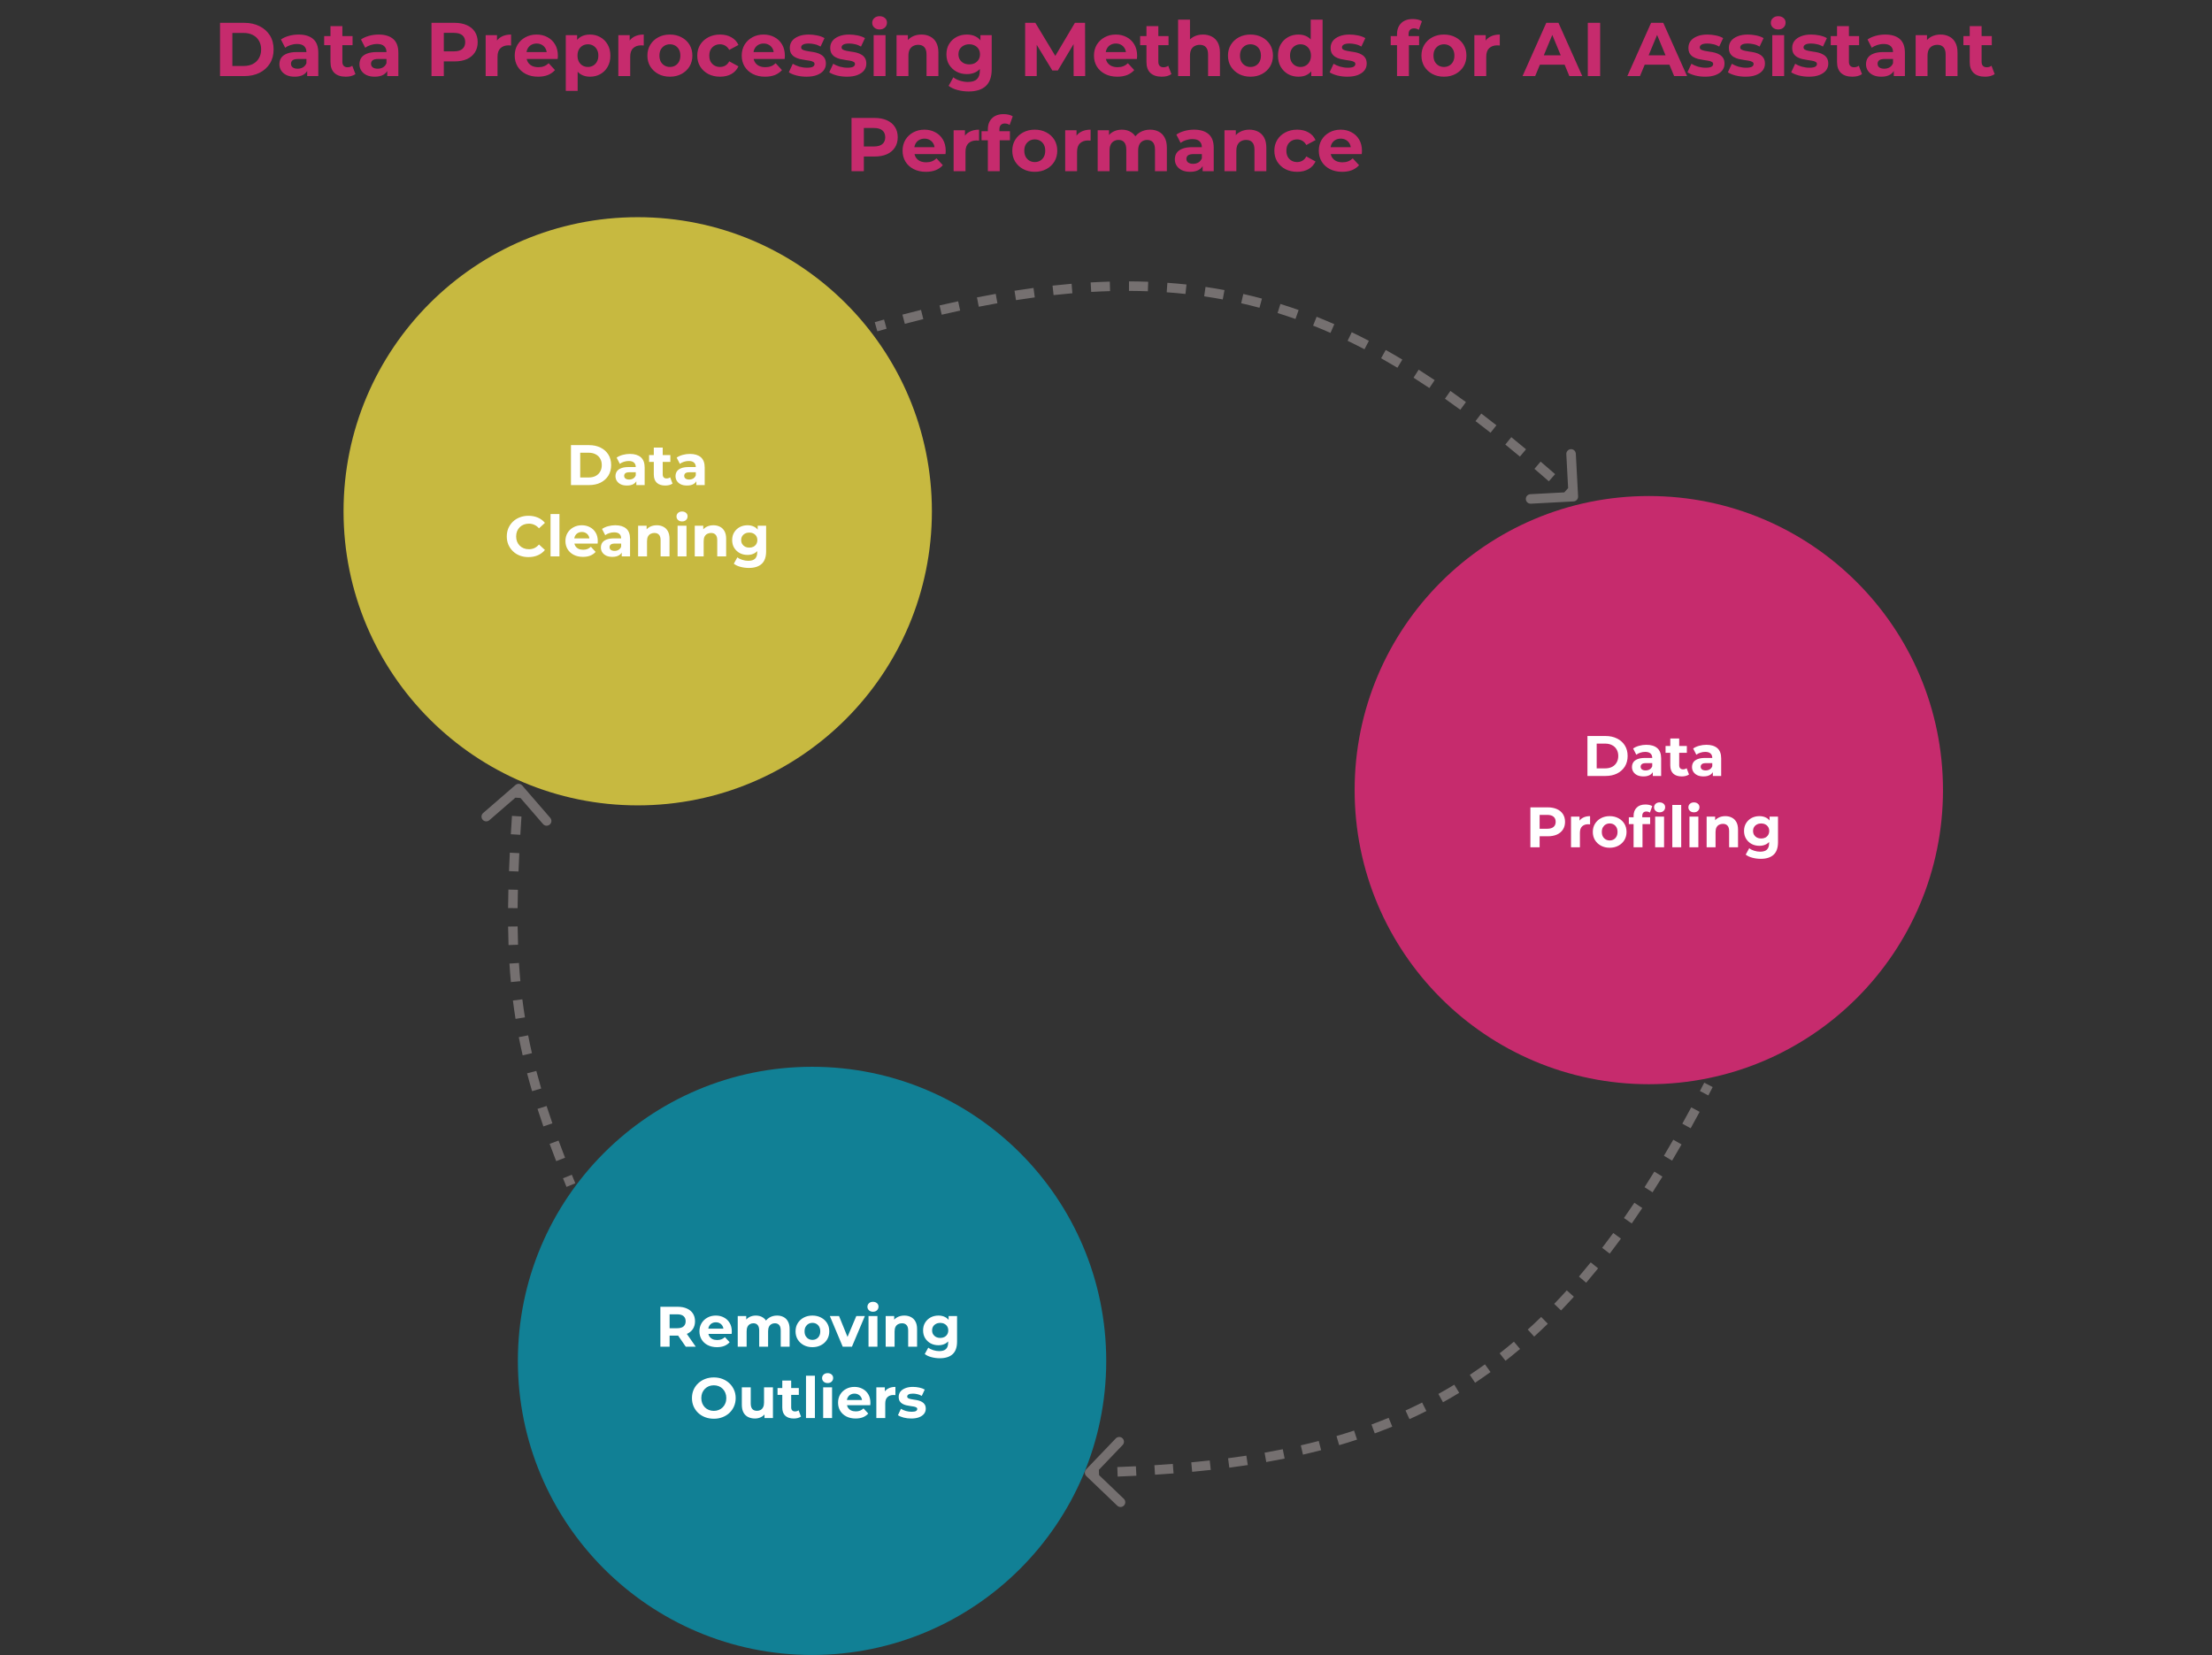
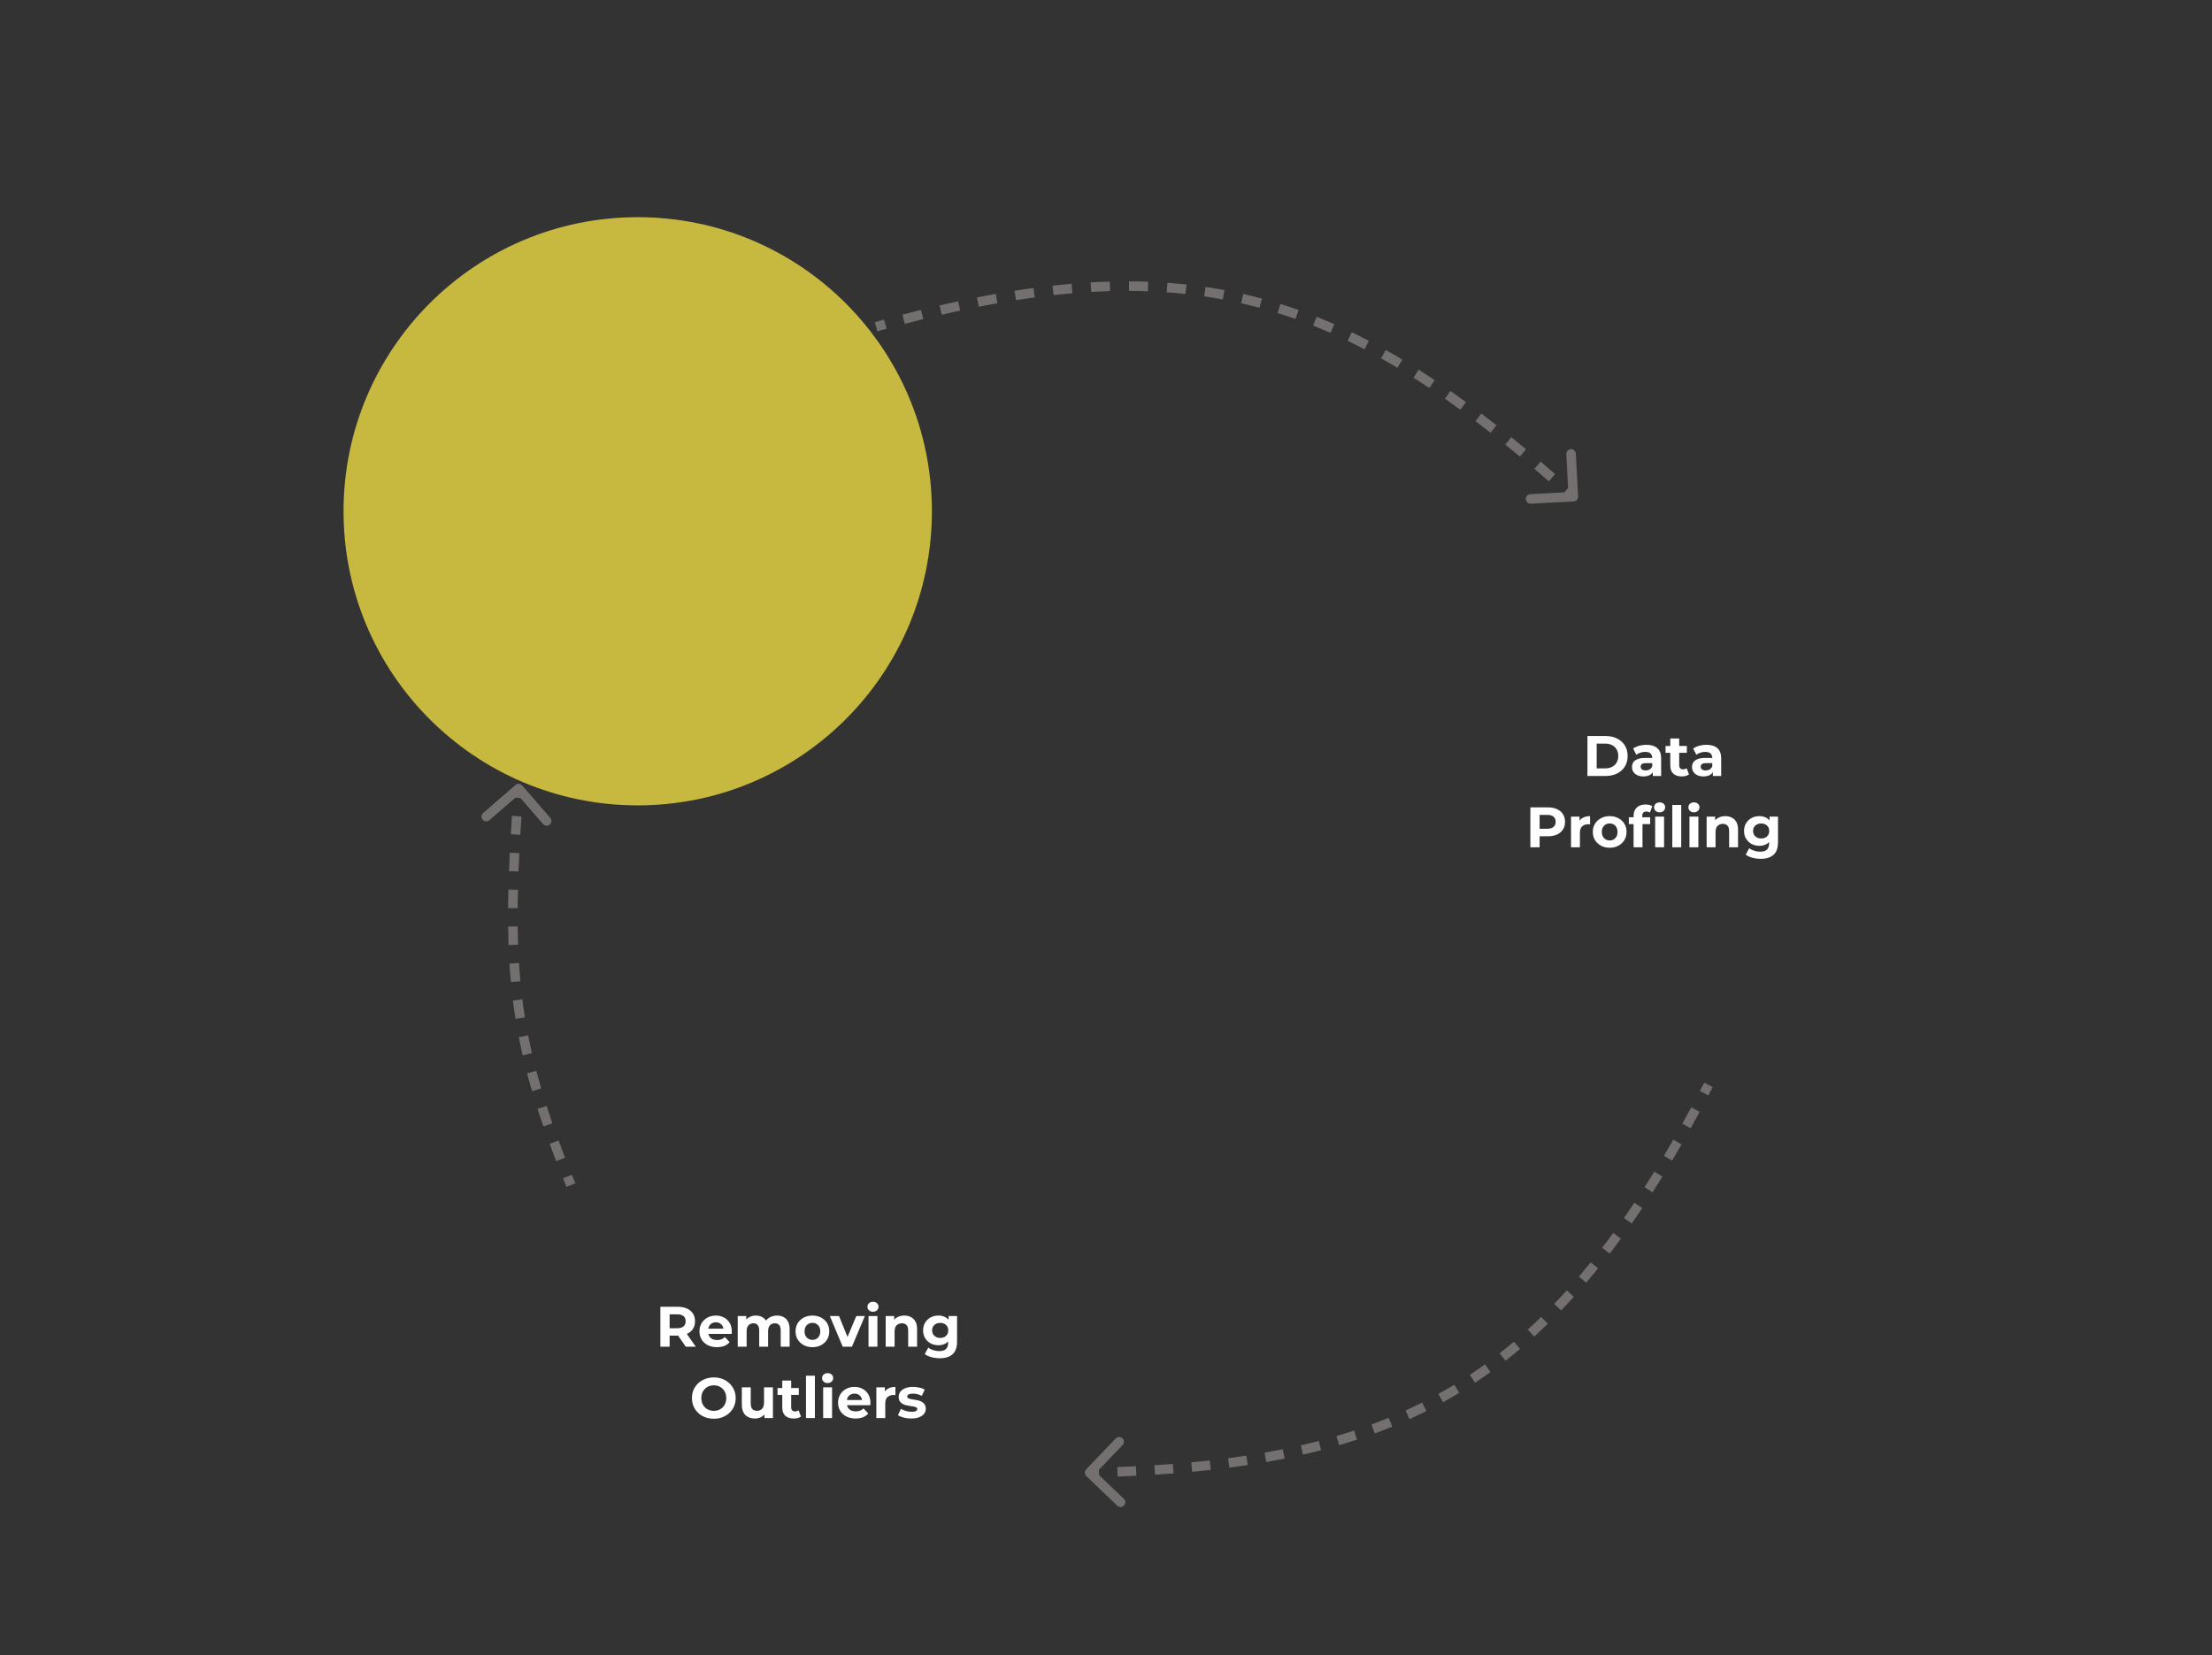
<svg xmlns="http://www.w3.org/2000/svg" width="465" height="348" viewBox="0 0 465 348" fill="none">
  <rect x="0" y="0" width="465" height="348" fill="#333333" stroke="none" />
-   <path d="M46.253 16V4.8H51.341C52.557 4.8 53.629 5.035 54.557 5.504C55.485 5.963 56.211 6.608 56.733 7.44C57.256 8.272 57.517 9.259 57.517 10.4C57.517 11.531 57.256 12.517 56.733 13.36C56.211 14.192 55.485 14.843 54.557 15.312C53.629 15.771 52.557 16 51.341 16H46.253ZM48.845 13.872H51.213C51.96 13.872 52.605 13.733 53.149 13.456C53.704 13.168 54.131 12.763 54.429 12.24C54.739 11.717 54.893 11.104 54.893 10.4C54.893 9.685 54.739 9.072 54.429 8.56C54.131 8.037 53.704 7.637 53.149 7.36C52.605 7.072 51.96 6.928 51.213 6.928H48.845V13.872ZM64.576 16V14.32L64.416 13.952V10.944C64.416 10.411 64.251 9.995 63.92 9.696C63.6 9.397 63.104 9.248 62.432 9.248C61.974 9.248 61.52 9.323 61.072 9.472C60.635 9.611 60.261 9.803 59.952 10.048L59.056 8.304C59.526 7.973 60.091 7.717 60.752 7.536C61.413 7.355 62.086 7.264 62.768 7.264C64.08 7.264 65.099 7.573 65.824 8.192C66.549 8.811 66.912 9.776 66.912 11.088V16H64.576ZM61.952 16.128C61.28 16.128 60.704 16.016 60.224 15.792C59.744 15.557 59.376 15.243 59.12 14.848C58.864 14.453 58.736 14.011 58.736 13.52C58.736 13.008 58.859 12.56 59.104 12.176C59.36 11.792 59.76 11.493 60.304 11.28C60.848 11.056 61.557 10.944 62.432 10.944H64.72V12.4H62.704C62.117 12.4 61.712 12.496 61.488 12.688C61.275 12.88 61.168 13.12 61.168 13.408C61.168 13.728 61.291 13.984 61.536 14.176C61.792 14.357 62.139 14.448 62.576 14.448C62.992 14.448 63.365 14.352 63.696 14.16C64.027 13.957 64.267 13.664 64.416 13.28L64.8 14.432C64.619 14.987 64.288 15.408 63.808 15.696C63.328 15.984 62.709 16.128 61.952 16.128ZM72.691 16.128C71.678 16.128 70.888 15.872 70.323 15.36C69.758 14.837 69.475 14.064 69.475 13.04V5.488H71.971V13.008C71.971 13.371 72.067 13.653 72.259 13.856C72.451 14.048 72.713 14.144 73.043 14.144C73.438 14.144 73.774 14.037 74.051 13.824L74.723 15.584C74.467 15.765 74.158 15.904 73.795 16C73.443 16.085 73.075 16.128 72.691 16.128ZM68.147 9.504V7.584H74.115V9.504H68.147ZM81.404 16V14.32L81.244 13.952V10.944C81.244 10.411 81.079 9.995 80.748 9.696C80.428 9.397 79.932 9.248 79.26 9.248C78.802 9.248 78.348 9.323 77.9 9.472C77.463 9.611 77.09 9.803 76.78 10.048L75.884 8.304C76.354 7.973 76.919 7.717 77.58 7.536C78.242 7.355 78.914 7.264 79.596 7.264C80.908 7.264 81.927 7.573 82.652 8.192C83.378 8.811 83.74 9.776 83.74 11.088V16H81.404ZM78.78 16.128C78.108 16.128 77.532 16.016 77.052 15.792C76.572 15.557 76.204 15.243 75.948 14.848C75.692 14.453 75.564 14.011 75.564 13.52C75.564 13.008 75.687 12.56 75.932 12.176C76.188 11.792 76.588 11.493 77.132 11.28C77.676 11.056 78.386 10.944 79.26 10.944H81.548V12.4H79.532C78.946 12.4 78.54 12.496 78.316 12.688C78.103 12.88 77.996 13.12 77.996 13.408C77.996 13.728 78.119 13.984 78.364 14.176C78.62 14.357 78.967 14.448 79.404 14.448C79.82 14.448 80.194 14.352 80.524 14.16C80.855 13.957 81.095 13.664 81.244 13.28L81.628 14.432C81.447 14.987 81.116 15.408 80.636 15.696C80.156 15.984 79.538 16.128 78.78 16.128ZM90.707 16V4.8H95.555C96.557 4.8 97.421 4.965 98.147 5.296C98.872 5.616 99.432 6.08 99.827 6.688C100.221 7.296 100.419 8.021 100.419 8.864C100.419 9.696 100.221 10.416 99.827 11.024C99.432 11.632 98.872 12.101 98.147 12.432C97.421 12.752 96.557 12.912 95.555 12.912H92.147L93.299 11.744V16H90.707ZM93.299 12.032L92.147 10.8H95.411C96.211 10.8 96.808 10.629 97.203 10.288C97.597 9.947 97.795 9.472 97.795 8.864C97.795 8.245 97.597 7.765 97.203 7.424C96.808 7.083 96.211 6.912 95.411 6.912H92.147L93.299 5.68V12.032ZM102.093 16V7.392H104.477V9.824L104.141 9.12C104.397 8.512 104.808 8.053 105.373 7.744C105.938 7.424 106.626 7.264 107.437 7.264V9.568C107.33 9.557 107.234 9.552 107.149 9.552C107.064 9.541 106.973 9.536 106.877 9.536C106.194 9.536 105.64 9.733 105.213 10.128C104.797 10.512 104.589 11.115 104.589 11.936V16H102.093ZM113.115 16.128C112.134 16.128 111.27 15.936 110.523 15.552C109.787 15.168 109.216 14.645 108.811 13.984C108.406 13.312 108.203 12.549 108.203 11.696C108.203 10.832 108.4 10.069 108.795 9.408C109.2 8.736 109.75 8.213 110.443 7.84C111.136 7.456 111.92 7.264 112.795 7.264C113.638 7.264 114.395 7.445 115.067 7.808C115.75 8.16 116.288 8.672 116.683 9.344C117.078 10.005 117.275 10.8 117.275 11.728C117.275 11.824 117.27 11.936 117.259 12.064C117.248 12.181 117.238 12.293 117.227 12.4H110.235V10.944H115.915L114.955 11.376C114.955 10.928 114.864 10.539 114.683 10.208C114.502 9.877 114.251 9.621 113.931 9.44C113.611 9.248 113.238 9.152 112.811 9.152C112.384 9.152 112.006 9.248 111.675 9.44C111.355 9.621 111.104 9.883 110.923 10.224C110.742 10.555 110.651 10.949 110.651 11.408V11.792C110.651 12.261 110.752 12.677 110.955 13.04C111.168 13.392 111.462 13.664 111.835 13.856C112.219 14.037 112.667 14.128 113.179 14.128C113.638 14.128 114.038 14.059 114.379 13.92C114.731 13.781 115.051 13.573 115.339 13.296L116.667 14.736C116.272 15.184 115.776 15.531 115.179 15.776C114.582 16.011 113.894 16.128 113.115 16.128ZM124.025 16.128C123.299 16.128 122.665 15.968 122.121 15.648C121.577 15.328 121.15 14.843 120.841 14.192C120.542 13.531 120.393 12.699 120.393 11.696C120.393 10.683 120.537 9.851 120.825 9.2C121.113 8.549 121.529 8.064 122.073 7.744C122.617 7.424 123.267 7.264 124.025 7.264C124.835 7.264 125.561 7.451 126.201 7.824C126.851 8.187 127.363 8.699 127.737 9.36C128.121 10.021 128.313 10.8 128.313 11.696C128.313 12.603 128.121 13.387 127.737 14.048C127.363 14.709 126.851 15.221 126.201 15.584C125.561 15.947 124.835 16.128 124.025 16.128ZM118.937 19.104V7.392H121.321V9.152L121.273 11.712L121.433 14.256V19.104H118.937ZM123.593 14.08C124.009 14.08 124.377 13.984 124.697 13.792C125.027 13.6 125.289 13.328 125.481 12.976C125.683 12.613 125.785 12.187 125.785 11.696C125.785 11.195 125.683 10.768 125.481 10.416C125.289 10.064 125.027 9.792 124.697 9.6C124.377 9.408 124.009 9.312 123.593 9.312C123.177 9.312 122.803 9.408 122.473 9.6C122.142 9.792 121.881 10.064 121.689 10.416C121.497 10.768 121.401 11.195 121.401 11.696C121.401 12.187 121.497 12.613 121.689 12.976C121.881 13.328 122.142 13.6 122.473 13.792C122.803 13.984 123.177 14.08 123.593 14.08ZM129.984 16V7.392H132.368V9.824L132.032 9.12C132.288 8.512 132.698 8.053 133.264 7.744C133.829 7.424 134.517 7.264 135.328 7.264V9.568C135.221 9.557 135.125 9.552 135.04 9.552C134.954 9.541 134.864 9.536 134.768 9.536C134.085 9.536 133.53 9.733 133.104 10.128C132.688 10.512 132.48 11.115 132.48 11.936V16H129.984ZM140.83 16.128C139.912 16.128 139.096 15.936 138.382 15.552C137.678 15.168 137.118 14.645 136.702 13.984C136.296 13.312 136.094 12.549 136.094 11.696C136.094 10.832 136.296 10.069 136.702 9.408C137.118 8.736 137.678 8.213 138.382 7.84C139.096 7.456 139.912 7.264 140.83 7.264C141.736 7.264 142.547 7.456 143.262 7.84C143.976 8.213 144.536 8.731 144.942 9.392C145.347 10.053 145.55 10.821 145.55 11.696C145.55 12.549 145.347 13.312 144.942 13.984C144.536 14.645 143.976 15.168 143.262 15.552C142.547 15.936 141.736 16.128 140.83 16.128ZM140.83 14.08C141.246 14.08 141.619 13.984 141.95 13.792C142.28 13.6 142.542 13.328 142.734 12.976C142.926 12.613 143.022 12.187 143.022 11.696C143.022 11.195 142.926 10.768 142.734 10.416C142.542 10.064 142.28 9.792 141.95 9.6C141.619 9.408 141.246 9.312 140.83 9.312C140.414 9.312 140.04 9.408 139.71 9.6C139.379 9.792 139.112 10.064 138.91 10.416C138.718 10.768 138.622 11.195 138.622 11.696C138.622 12.187 138.718 12.613 138.91 12.976C139.112 13.328 139.379 13.6 139.71 13.792C140.04 13.984 140.414 14.08 140.83 14.08ZM151.378 16.128C150.45 16.128 149.623 15.941 148.898 15.568C148.173 15.184 147.602 14.656 147.186 13.984C146.781 13.312 146.578 12.549 146.578 11.696C146.578 10.832 146.781 10.069 147.186 9.408C147.602 8.736 148.173 8.213 148.898 7.84C149.623 7.456 150.45 7.264 151.378 7.264C152.285 7.264 153.074 7.456 153.746 7.84C154.418 8.213 154.914 8.752 155.234 9.456L153.298 10.496C153.074 10.091 152.791 9.792 152.45 9.6C152.119 9.408 151.757 9.312 151.362 9.312C150.935 9.312 150.551 9.408 150.21 9.6C149.869 9.792 149.597 10.064 149.394 10.416C149.202 10.768 149.106 11.195 149.106 11.696C149.106 12.197 149.202 12.624 149.394 12.976C149.597 13.328 149.869 13.6 150.21 13.792C150.551 13.984 150.935 14.08 151.362 14.08C151.757 14.08 152.119 13.989 152.45 13.808C152.791 13.616 153.074 13.312 153.298 12.896L155.234 13.952C154.914 14.645 154.418 15.184 153.746 15.568C153.074 15.941 152.285 16.128 151.378 16.128ZM160.834 16.128C159.852 16.128 158.988 15.936 158.242 15.552C157.506 15.168 156.935 14.645 156.53 13.984C156.124 13.312 155.922 12.549 155.922 11.696C155.922 10.832 156.119 10.069 156.514 9.408C156.919 8.736 157.468 8.213 158.162 7.84C158.855 7.456 159.639 7.264 160.514 7.264C161.356 7.264 162.114 7.445 162.786 7.808C163.468 8.16 164.007 8.672 164.402 9.344C164.796 10.005 164.994 10.8 164.994 11.728C164.994 11.824 164.988 11.936 164.978 12.064C164.967 12.181 164.956 12.293 164.946 12.4H157.954V10.944H163.634L162.674 11.376C162.674 10.928 162.583 10.539 162.402 10.208C162.22 9.877 161.97 9.621 161.65 9.44C161.33 9.248 160.956 9.152 160.53 9.152C160.103 9.152 159.724 9.248 159.394 9.44C159.074 9.621 158.823 9.883 158.642 10.224C158.46 10.555 158.37 10.949 158.37 11.408V11.792C158.37 12.261 158.471 12.677 158.674 13.04C158.887 13.392 159.18 13.664 159.554 13.856C159.938 14.037 160.386 14.128 160.898 14.128C161.356 14.128 161.756 14.059 162.098 13.92C162.45 13.781 162.77 13.573 163.058 13.296L164.386 14.736C163.991 15.184 163.495 15.531 162.898 15.776C162.3 16.011 161.612 16.128 160.834 16.128ZM169.552 16.128C168.816 16.128 168.106 16.043 167.424 15.872C166.752 15.691 166.218 15.467 165.824 15.2L166.656 13.408C167.05 13.653 167.514 13.856 168.048 14.016C168.592 14.165 169.125 14.24 169.648 14.24C170.224 14.24 170.629 14.171 170.864 14.032C171.109 13.893 171.232 13.701 171.232 13.456C171.232 13.253 171.136 13.104 170.944 13.008C170.762 12.901 170.517 12.821 170.208 12.768C169.898 12.715 169.557 12.661 169.184 12.608C168.821 12.555 168.453 12.485 168.08 12.4C167.706 12.304 167.365 12.165 167.056 11.984C166.746 11.803 166.496 11.557 166.304 11.248C166.122 10.939 166.032 10.539 166.032 10.048C166.032 9.504 166.186 9.024 166.496 8.608C166.816 8.192 167.274 7.867 167.872 7.632C168.469 7.387 169.184 7.264 170.016 7.264C170.602 7.264 171.2 7.328 171.808 7.456C172.416 7.584 172.922 7.771 173.328 8.016L172.496 9.792C172.08 9.547 171.658 9.381 171.232 9.296C170.816 9.2 170.41 9.152 170.016 9.152C169.461 9.152 169.056 9.227 168.8 9.376C168.544 9.525 168.416 9.717 168.416 9.952C168.416 10.165 168.506 10.325 168.688 10.432C168.88 10.539 169.13 10.624 169.44 10.688C169.749 10.752 170.085 10.811 170.448 10.864C170.821 10.907 171.194 10.976 171.568 11.072C171.941 11.168 172.277 11.307 172.576 11.488C172.885 11.659 173.136 11.899 173.328 12.208C173.52 12.507 173.616 12.901 173.616 13.392C173.616 13.925 173.456 14.4 173.136 14.816C172.816 15.221 172.352 15.541 171.744 15.776C171.146 16.011 170.416 16.128 169.552 16.128ZM178.052 16.128C177.316 16.128 176.606 16.043 175.924 15.872C175.252 15.691 174.718 15.467 174.324 15.2L175.156 13.408C175.55 13.653 176.014 13.856 176.548 14.016C177.092 14.165 177.625 14.24 178.148 14.24C178.724 14.24 179.129 14.171 179.364 14.032C179.609 13.893 179.732 13.701 179.732 13.456C179.732 13.253 179.636 13.104 179.444 13.008C179.262 12.901 179.017 12.821 178.708 12.768C178.398 12.715 178.057 12.661 177.684 12.608C177.321 12.555 176.953 12.485 176.58 12.4C176.206 12.304 175.865 12.165 175.556 11.984C175.246 11.803 174.996 11.557 174.804 11.248C174.622 10.939 174.532 10.539 174.532 10.048C174.532 9.504 174.686 9.024 174.996 8.608C175.316 8.192 175.774 7.867 176.372 7.632C176.969 7.387 177.684 7.264 178.516 7.264C179.102 7.264 179.7 7.328 180.308 7.456C180.916 7.584 181.422 7.771 181.828 8.016L180.996 9.792C180.58 9.547 180.158 9.381 179.732 9.296C179.316 9.2 178.91 9.152 178.516 9.152C177.961 9.152 177.556 9.227 177.3 9.376C177.044 9.525 176.916 9.717 176.916 9.952C176.916 10.165 177.006 10.325 177.188 10.432C177.38 10.539 177.63 10.624 177.94 10.688C178.249 10.752 178.585 10.811 178.948 10.864C179.321 10.907 179.694 10.976 180.068 11.072C180.441 11.168 180.777 11.307 181.076 11.488C181.385 11.659 181.636 11.899 181.828 12.208C182.02 12.507 182.116 12.901 182.116 13.392C182.116 13.925 181.956 14.4 181.636 14.816C181.316 15.221 180.852 15.541 180.244 15.776C179.646 16.011 178.916 16.128 178.052 16.128ZM183.656 16V7.392H186.152V16H183.656ZM184.904 6.192C184.445 6.192 184.072 6.059 183.784 5.792C183.496 5.525 183.352 5.195 183.352 4.8C183.352 4.405 183.496 4.075 183.784 3.808C184.072 3.541 184.445 3.408 184.904 3.408C185.362 3.408 185.736 3.536 186.024 3.792C186.312 4.037 186.456 4.357 186.456 4.752C186.456 5.168 186.312 5.515 186.024 5.792C185.746 6.059 185.373 6.192 184.904 6.192ZM193.7 7.264C194.383 7.264 194.991 7.403 195.524 7.68C196.068 7.947 196.495 8.363 196.804 8.928C197.113 9.483 197.268 10.197 197.268 11.072V16H194.772V11.456C194.772 10.763 194.617 10.251 194.308 9.92C194.009 9.589 193.583 9.424 193.028 9.424C192.633 9.424 192.276 9.509 191.956 9.68C191.647 9.84 191.401 10.091 191.22 10.432C191.049 10.773 190.964 11.211 190.964 11.744V16H188.468V7.392H190.852V9.776L190.404 9.056C190.713 8.48 191.156 8.037 191.732 7.728C192.308 7.419 192.964 7.264 193.7 7.264ZM203.641 19.232C202.83 19.232 202.046 19.131 201.289 18.928C200.542 18.736 199.918 18.443 199.417 18.048L200.409 16.256C200.772 16.555 201.23 16.789 201.785 16.96C202.35 17.141 202.905 17.232 203.449 17.232C204.334 17.232 204.974 17.035 205.369 16.64C205.774 16.245 205.977 15.659 205.977 14.88V13.584L206.137 11.424L206.105 9.248V7.392H208.473V14.56C208.473 16.16 208.057 17.339 207.225 18.096C206.393 18.853 205.198 19.232 203.641 19.232ZM203.257 15.584C202.457 15.584 201.732 15.413 201.081 15.072C200.441 14.72 199.924 14.235 199.529 13.616C199.145 12.987 198.953 12.256 198.953 11.424C198.953 10.581 199.145 9.851 199.529 9.232C199.924 8.603 200.441 8.117 201.081 7.776C201.732 7.435 202.457 7.264 203.257 7.264C203.982 7.264 204.622 7.413 205.177 7.712C205.732 8 206.164 8.453 206.473 9.072C206.782 9.68 206.937 10.464 206.937 11.424C206.937 12.373 206.782 13.157 206.473 13.776C206.164 14.384 205.732 14.837 205.177 15.136C204.622 15.435 203.982 15.584 203.257 15.584ZM203.753 13.536C204.19 13.536 204.58 13.451 204.921 13.28C205.262 13.099 205.529 12.848 205.721 12.528C205.913 12.208 206.009 11.84 206.009 11.424C206.009 10.997 205.913 10.629 205.721 10.32C205.529 10 205.262 9.755 204.921 9.584C204.58 9.403 204.19 9.312 203.753 9.312C203.316 9.312 202.926 9.403 202.585 9.584C202.244 9.755 201.972 10 201.769 10.32C201.577 10.629 201.481 10.997 201.481 11.424C201.481 11.84 201.577 12.208 201.769 12.528C201.972 12.848 202.244 13.099 202.585 13.28C202.926 13.451 203.316 13.536 203.753 13.536ZM215.503 16V4.8H217.647L222.415 12.704H221.279L225.967 4.8H228.095L228.127 16H225.695L225.679 8.528H226.127L222.383 14.816H221.215L217.391 8.528H217.935V16H215.503ZM234.881 16.128C233.899 16.128 233.035 15.936 232.289 15.552C231.553 15.168 230.982 14.645 230.577 13.984C230.171 13.312 229.969 12.549 229.969 11.696C229.969 10.832 230.166 10.069 230.561 9.408C230.966 8.736 231.515 8.213 232.209 7.84C232.902 7.456 233.686 7.264 234.561 7.264C235.403 7.264 236.161 7.445 236.833 7.808C237.515 8.16 238.054 8.672 238.449 9.344C238.843 10.005 239.041 10.8 239.041 11.728C239.041 11.824 239.035 11.936 239.025 12.064C239.014 12.181 239.003 12.293 238.993 12.4H232.001V10.944H237.681L236.721 11.376C236.721 10.928 236.63 10.539 236.449 10.208C236.267 9.877 236.017 9.621 235.697 9.44C235.377 9.248 235.003 9.152 234.577 9.152C234.15 9.152 233.771 9.248 233.441 9.44C233.121 9.621 232.87 9.883 232.689 10.224C232.507 10.555 232.417 10.949 232.417 11.408V11.792C232.417 12.261 232.518 12.677 232.721 13.04C232.934 13.392 233.227 13.664 233.601 13.856C233.985 14.037 234.433 14.128 234.945 14.128C235.403 14.128 235.803 14.059 236.145 13.92C236.497 13.781 236.817 13.573 237.105 13.296L238.433 14.736C238.038 15.184 237.542 15.531 236.945 15.776C236.347 16.011 235.659 16.128 234.881 16.128ZM244.222 16.128C243.209 16.128 242.42 15.872 241.854 15.36C241.289 14.837 241.006 14.064 241.006 13.04V5.488H243.502V13.008C243.502 13.371 243.598 13.653 243.79 13.856C243.982 14.048 244.244 14.144 244.574 14.144C244.969 14.144 245.305 14.037 245.582 13.824L246.254 15.584C245.998 15.765 245.689 15.904 245.326 16C244.974 16.085 244.606 16.128 244.222 16.128ZM239.678 9.504V7.584H245.646V9.504H239.678ZM252.888 7.264C253.57 7.264 254.178 7.403 254.712 7.68C255.256 7.947 255.682 8.363 255.992 8.928C256.301 9.483 256.456 10.197 256.456 11.072V16H253.96V11.456C253.96 10.763 253.805 10.251 253.496 9.92C253.197 9.589 252.77 9.424 252.216 9.424C251.821 9.424 251.464 9.509 251.144 9.68C250.834 9.84 250.589 10.091 250.408 10.432C250.237 10.773 250.152 11.211 250.152 11.744V16H247.656V4.128H250.152V9.776L249.592 9.056C249.901 8.48 250.344 8.037 250.92 7.728C251.496 7.419 252.152 7.264 252.888 7.264ZM262.877 16.128C261.959 16.128 261.143 15.936 260.429 15.552C259.725 15.168 259.165 14.645 258.749 13.984C258.343 13.312 258.141 12.549 258.141 11.696C258.141 10.832 258.343 10.069 258.749 9.408C259.165 8.736 259.725 8.213 260.429 7.84C261.143 7.456 261.959 7.264 262.877 7.264C263.783 7.264 264.594 7.456 265.309 7.84C266.023 8.213 266.583 8.731 266.989 9.392C267.394 10.053 267.597 10.821 267.597 11.696C267.597 12.549 267.394 13.312 266.989 13.984C266.583 14.645 266.023 15.168 265.309 15.552C264.594 15.936 263.783 16.128 262.877 16.128ZM262.877 14.08C263.293 14.08 263.666 13.984 263.997 13.792C264.327 13.6 264.589 13.328 264.781 12.976C264.973 12.613 265.069 12.187 265.069 11.696C265.069 11.195 264.973 10.768 264.781 10.416C264.589 10.064 264.327 9.792 263.997 9.6C263.666 9.408 263.293 9.312 262.877 9.312C262.461 9.312 262.087 9.408 261.757 9.6C261.426 9.792 261.159 10.064 260.957 10.416C260.765 10.768 260.669 11.195 260.669 11.696C260.669 12.187 260.765 12.613 260.957 12.976C261.159 13.328 261.426 13.6 261.757 13.792C262.087 13.984 262.461 14.08 262.877 14.08ZM272.961 16.128C272.15 16.128 271.42 15.947 270.769 15.584C270.118 15.211 269.601 14.693 269.217 14.032C268.844 13.371 268.657 12.592 268.657 11.696C268.657 10.789 268.844 10.005 269.217 9.344C269.601 8.683 270.118 8.171 270.769 7.808C271.42 7.445 272.15 7.264 272.961 7.264C273.686 7.264 274.321 7.424 274.865 7.744C275.409 8.064 275.83 8.549 276.129 9.2C276.428 9.851 276.577 10.683 276.577 11.696C276.577 12.699 276.433 13.531 276.145 14.192C275.857 14.843 275.441 15.328 274.897 15.648C274.364 15.968 273.718 16.128 272.961 16.128ZM273.393 14.08C273.798 14.08 274.166 13.984 274.497 13.792C274.828 13.6 275.089 13.328 275.281 12.976C275.484 12.613 275.585 12.187 275.585 11.696C275.585 11.195 275.484 10.768 275.281 10.416C275.089 10.064 274.828 9.792 274.497 9.6C274.166 9.408 273.798 9.312 273.393 9.312C272.977 9.312 272.604 9.408 272.273 9.6C271.942 9.792 271.676 10.064 271.473 10.416C271.281 10.768 271.185 11.195 271.185 11.696C271.185 12.187 271.281 12.613 271.473 12.976C271.676 13.328 271.942 13.6 272.273 13.792C272.604 13.984 272.977 14.08 273.393 14.08ZM275.649 16V14.24L275.697 11.68L275.537 9.136V4.128H278.033V16H275.649ZM283.239 16.128C282.503 16.128 281.794 16.043 281.111 15.872C280.439 15.691 279.906 15.467 279.511 15.2L280.343 13.408C280.738 13.653 281.202 13.856 281.735 14.016C282.279 14.165 282.812 14.24 283.335 14.24C283.911 14.24 284.316 14.171 284.551 14.032C284.796 13.893 284.919 13.701 284.919 13.456C284.919 13.253 284.823 13.104 284.631 13.008C284.45 12.901 284.204 12.821 283.895 12.768C283.586 12.715 283.244 12.661 282.871 12.608C282.508 12.555 282.14 12.485 281.767 12.4C281.394 12.304 281.052 12.165 280.743 11.984C280.434 11.803 280.183 11.557 279.991 11.248C279.81 10.939 279.719 10.539 279.719 10.048C279.719 9.504 279.874 9.024 280.183 8.608C280.503 8.192 280.962 7.867 281.559 7.632C282.156 7.387 282.871 7.264 283.703 7.264C284.29 7.264 284.887 7.328 285.495 7.456C286.103 7.584 286.61 7.771 287.015 8.016L286.183 9.792C285.767 9.547 285.346 9.381 284.919 9.296C284.503 9.2 284.098 9.152 283.703 9.152C283.148 9.152 282.743 9.227 282.487 9.376C282.231 9.525 282.103 9.717 282.103 9.952C282.103 10.165 282.194 10.325 282.375 10.432C282.567 10.539 282.818 10.624 283.127 10.688C283.436 10.752 283.772 10.811 284.135 10.864C284.508 10.907 284.882 10.976 285.255 11.072C285.628 11.168 285.964 11.307 286.263 11.488C286.572 11.659 286.823 11.899 287.015 12.208C287.207 12.507 287.303 12.901 287.303 13.392C287.303 13.925 287.143 14.4 286.823 14.816C286.503 15.221 286.039 15.541 285.431 15.776C284.834 16.011 284.103 16.128 283.239 16.128ZM293.678 16V7.2C293.678 6.229 293.966 5.456 294.542 4.88C295.118 4.293 295.94 4 297.006 4C297.369 4 297.716 4.037 298.046 4.112C298.388 4.187 298.676 4.304 298.91 4.464L298.254 6.272C298.116 6.176 297.961 6.101 297.79 6.048C297.62 5.995 297.438 5.968 297.246 5.968C296.884 5.968 296.601 6.075 296.398 6.288C296.206 6.491 296.11 6.8 296.11 7.216V8.016L296.174 9.088V16H293.678ZM292.35 9.504V7.584H298.318V9.504H292.35ZM303.548 16.128C302.631 16.128 301.815 15.936 301.1 15.552C300.396 15.168 299.836 14.645 299.42 13.984C299.015 13.312 298.812 12.549 298.812 11.696C298.812 10.832 299.015 10.069 299.42 9.408C299.836 8.736 300.396 8.213 301.1 7.84C301.815 7.456 302.631 7.264 303.548 7.264C304.455 7.264 305.266 7.456 305.98 7.84C306.695 8.213 307.255 8.731 307.66 9.392C308.066 10.053 308.268 10.821 308.268 11.696C308.268 12.549 308.066 13.312 307.66 13.984C307.255 14.645 306.695 15.168 305.98 15.552C305.266 15.936 304.455 16.128 303.548 16.128ZM303.548 14.08C303.964 14.08 304.338 13.984 304.668 13.792C304.999 13.6 305.26 13.328 305.452 12.976C305.644 12.613 305.74 12.187 305.74 11.696C305.74 11.195 305.644 10.768 305.452 10.416C305.26 10.064 304.999 9.792 304.668 9.6C304.338 9.408 303.964 9.312 303.548 9.312C303.132 9.312 302.759 9.408 302.428 9.6C302.098 9.792 301.831 10.064 301.628 10.416C301.436 10.768 301.34 11.195 301.34 11.696C301.34 12.187 301.436 12.613 301.628 12.976C301.831 13.328 302.098 13.6 302.428 13.792C302.759 13.984 303.132 14.08 303.548 14.08ZM309.937 16V7.392H312.321V9.824L311.985 9.12C312.241 8.512 312.651 8.053 313.217 7.744C313.782 7.424 314.47 7.264 315.281 7.264V9.568C315.174 9.557 315.078 9.552 314.993 9.552C314.907 9.541 314.817 9.536 314.721 9.536C314.038 9.536 313.483 9.733 313.057 10.128C312.641 10.512 312.433 11.115 312.433 11.936V16H309.937ZM320.063 16L325.055 4.8H327.615L332.623 16H329.903L325.807 6.112H326.831L322.719 16H320.063ZM322.559 13.6L323.247 11.632H329.007L329.711 13.6H322.559ZM333.785 16V4.8H336.377V16H333.785ZM342.094 16L347.086 4.8H349.646L354.654 16H351.934L347.838 6.112H348.862L344.75 16H342.094ZM344.59 13.6L345.278 11.632H351.038L351.742 13.6H344.59ZM358.458 16.128C357.722 16.128 357.012 16.043 356.33 15.872C355.658 15.691 355.124 15.467 354.73 15.2L355.562 13.408C355.956 13.653 356.42 13.856 356.954 14.016C357.498 14.165 358.031 14.24 358.554 14.24C359.13 14.24 359.535 14.171 359.77 14.032C360.015 13.893 360.138 13.701 360.138 13.456C360.138 13.253 360.042 13.104 359.85 13.008C359.668 12.901 359.423 12.821 359.114 12.768C358.804 12.715 358.463 12.661 358.09 12.608C357.727 12.555 357.359 12.485 356.986 12.4C356.612 12.304 356.271 12.165 355.962 11.984C355.652 11.803 355.402 11.557 355.21 11.248C355.028 10.939 354.938 10.539 354.938 10.048C354.938 9.504 355.092 9.024 355.402 8.608C355.722 8.192 356.18 7.867 356.778 7.632C357.375 7.387 358.09 7.264 358.922 7.264C359.508 7.264 360.106 7.328 360.714 7.456C361.322 7.584 361.828 7.771 362.234 8.016L361.402 9.792C360.986 9.547 360.564 9.381 360.138 9.296C359.722 9.2 359.316 9.152 358.922 9.152C358.367 9.152 357.962 9.227 357.706 9.376C357.45 9.525 357.322 9.717 357.322 9.952C357.322 10.165 357.412 10.325 357.594 10.432C357.786 10.539 358.036 10.624 358.346 10.688C358.655 10.752 358.991 10.811 359.354 10.864C359.727 10.907 360.1 10.976 360.474 11.072C360.847 11.168 361.183 11.307 361.482 11.488C361.791 11.659 362.042 11.899 362.234 12.208C362.426 12.507 362.522 12.901 362.522 13.392C362.522 13.925 362.362 14.4 362.042 14.816C361.722 15.221 361.258 15.541 360.65 15.776C360.052 16.011 359.322 16.128 358.458 16.128ZM366.958 16.128C366.222 16.128 365.512 16.043 364.83 15.872C364.158 15.691 363.624 15.467 363.23 15.2L364.062 13.408C364.456 13.653 364.92 13.856 365.454 14.016C365.998 14.165 366.531 14.24 367.054 14.24C367.63 14.24 368.035 14.171 368.27 14.032C368.515 13.893 368.638 13.701 368.638 13.456C368.638 13.253 368.542 13.104 368.35 13.008C368.168 12.901 367.923 12.821 367.614 12.768C367.304 12.715 366.963 12.661 366.59 12.608C366.227 12.555 365.859 12.485 365.486 12.4C365.112 12.304 364.771 12.165 364.462 11.984C364.152 11.803 363.902 11.557 363.71 11.248C363.528 10.939 363.438 10.539 363.438 10.048C363.438 9.504 363.592 9.024 363.902 8.608C364.222 8.192 364.68 7.867 365.278 7.632C365.875 7.387 366.59 7.264 367.422 7.264C368.008 7.264 368.606 7.328 369.214 7.456C369.822 7.584 370.328 7.771 370.734 8.016L369.902 9.792C369.486 9.547 369.064 9.381 368.638 9.296C368.222 9.2 367.816 9.152 367.422 9.152C366.867 9.152 366.462 9.227 366.206 9.376C365.95 9.525 365.822 9.717 365.822 9.952C365.822 10.165 365.912 10.325 366.094 10.432C366.286 10.539 366.536 10.624 366.846 10.688C367.155 10.752 367.491 10.811 367.854 10.864C368.227 10.907 368.6 10.976 368.974 11.072C369.347 11.168 369.683 11.307 369.982 11.488C370.291 11.659 370.542 11.899 370.734 12.208C370.926 12.507 371.022 12.901 371.022 13.392C371.022 13.925 370.862 14.4 370.542 14.816C370.222 15.221 369.758 15.541 369.15 15.776C368.552 16.011 367.822 16.128 366.958 16.128ZM372.562 16V7.392H375.058V16H372.562ZM373.81 6.192C373.351 6.192 372.978 6.059 372.69 5.792C372.402 5.525 372.258 5.195 372.258 4.8C372.258 4.405 372.402 4.075 372.69 3.808C372.978 3.541 373.351 3.408 373.81 3.408C374.268 3.408 374.642 3.536 374.93 3.792C375.218 4.037 375.362 4.357 375.362 4.752C375.362 5.168 375.218 5.515 374.93 5.792C374.652 6.059 374.279 6.192 373.81 6.192ZM380.27 16.128C379.534 16.128 378.825 16.043 378.142 15.872C377.47 15.691 376.937 15.467 376.542 15.2L377.374 13.408C377.769 13.653 378.233 13.856 378.766 14.016C379.31 14.165 379.844 14.24 380.366 14.24C380.942 14.24 381.348 14.171 381.582 14.032C381.828 13.893 381.95 13.701 381.95 13.456C381.95 13.253 381.854 13.104 381.662 13.008C381.481 12.901 381.236 12.821 380.926 12.768C380.617 12.715 380.276 12.661 379.902 12.608C379.54 12.555 379.172 12.485 378.798 12.4C378.425 12.304 378.084 12.165 377.774 11.984C377.465 11.803 377.214 11.557 377.022 11.248C376.841 10.939 376.75 10.539 376.75 10.048C376.75 9.504 376.905 9.024 377.214 8.608C377.534 8.192 377.993 7.867 378.59 7.632C379.188 7.387 379.902 7.264 380.734 7.264C381.321 7.264 381.918 7.328 382.526 7.456C383.134 7.584 383.641 7.771 384.046 8.016L383.214 9.792C382.798 9.547 382.377 9.381 381.95 9.296C381.534 9.2 381.129 9.152 380.734 9.152C380.18 9.152 379.774 9.227 379.518 9.376C379.262 9.525 379.134 9.717 379.134 9.952C379.134 10.165 379.225 10.325 379.406 10.432C379.598 10.539 379.849 10.624 380.158 10.688C380.468 10.752 380.804 10.811 381.166 10.864C381.54 10.907 381.913 10.976 382.286 11.072C382.66 11.168 382.996 11.307 383.294 11.488C383.604 11.659 383.854 11.899 384.046 12.208C384.238 12.507 384.334 12.901 384.334 13.392C384.334 13.925 384.174 14.4 383.854 14.816C383.534 15.221 383.07 15.541 382.462 15.776C381.865 16.011 381.134 16.128 380.27 16.128ZM389.394 16.128C388.381 16.128 387.592 15.872 387.026 15.36C386.461 14.837 386.178 14.064 386.178 13.04V5.488H388.674V13.008C388.674 13.371 388.77 13.653 388.962 13.856C389.154 14.048 389.416 14.144 389.746 14.144C390.141 14.144 390.477 14.037 390.754 13.824L391.426 15.584C391.17 15.765 390.861 15.904 390.498 16C390.146 16.085 389.778 16.128 389.394 16.128ZM384.85 9.504V7.584H390.818V9.504H384.85ZM398.107 16V14.32L397.947 13.952V10.944C397.947 10.411 397.782 9.995 397.451 9.696C397.131 9.397 396.635 9.248 395.963 9.248C395.505 9.248 395.051 9.323 394.603 9.472C394.166 9.611 393.793 9.803 393.483 10.048L392.587 8.304C393.057 7.973 393.622 7.717 394.283 7.536C394.945 7.355 395.617 7.264 396.299 7.264C397.611 7.264 398.63 7.573 399.355 8.192C400.081 8.811 400.443 9.776 400.443 11.088V16H398.107ZM395.483 16.128C394.811 16.128 394.235 16.016 393.755 15.792C393.275 15.557 392.907 15.243 392.651 14.848C392.395 14.453 392.267 14.011 392.267 13.52C392.267 13.008 392.39 12.56 392.635 12.176C392.891 11.792 393.291 11.493 393.835 11.28C394.379 11.056 395.089 10.944 395.963 10.944H398.251V12.4H396.235C395.649 12.4 395.243 12.496 395.019 12.688C394.806 12.88 394.699 13.12 394.699 13.408C394.699 13.728 394.822 13.984 395.067 14.176C395.323 14.357 395.67 14.448 396.107 14.448C396.523 14.448 396.897 14.352 397.227 14.16C397.558 13.957 397.798 13.664 397.947 13.28L398.331 14.432C398.15 14.987 397.819 15.408 397.339 15.696C396.859 15.984 396.241 16.128 395.483 16.128ZM407.934 7.264C408.617 7.264 409.225 7.403 409.758 7.68C410.302 7.947 410.729 8.363 411.038 8.928C411.348 9.483 411.502 10.197 411.502 11.072V16H409.006V11.456C409.006 10.763 408.852 10.251 408.542 9.92C408.244 9.589 407.817 9.424 407.262 9.424C406.868 9.424 406.51 9.509 406.19 9.68C405.881 9.84 405.636 10.091 405.454 10.432C405.284 10.773 405.198 11.211 405.198 11.744V16H402.702V7.392H405.086V9.776L404.638 9.056C404.948 8.48 405.39 8.037 405.966 7.728C406.542 7.419 407.198 7.264 407.934 7.264ZM417.285 16.128C416.272 16.128 415.482 15.872 414.917 15.36C414.352 14.837 414.069 14.064 414.069 13.04V5.488H416.565V13.008C416.565 13.371 416.661 13.653 416.853 13.856C417.045 14.048 417.306 14.144 417.637 14.144C418.032 14.144 418.368 14.037 418.645 13.824L419.317 15.584C419.061 15.765 418.752 15.904 418.389 16C418.037 16.085 417.669 16.128 417.285 16.128ZM412.741 9.504V7.584H418.709V9.504H412.741ZM179.003 36V24.8H183.851C184.854 24.8 185.718 24.965 186.443 25.296C187.169 25.616 187.729 26.08 188.123 26.688C188.518 27.296 188.715 28.021 188.715 28.864C188.715 29.696 188.518 30.416 188.123 31.024C187.729 31.632 187.169 32.101 186.443 32.432C185.718 32.752 184.854 32.912 183.851 32.912H180.443L181.595 31.744V36H179.003ZM181.595 32.032L180.443 30.8H183.707C184.507 30.8 185.105 30.629 185.499 30.288C185.894 29.947 186.091 29.472 186.091 28.864C186.091 28.245 185.894 27.765 185.499 27.424C185.105 27.083 184.507 26.912 183.707 26.912H180.443L181.595 25.68V32.032ZM194.646 36.128C193.665 36.128 192.801 35.936 192.054 35.552C191.318 35.168 190.748 34.645 190.342 33.984C189.937 33.312 189.734 32.549 189.734 31.696C189.734 30.832 189.932 30.069 190.326 29.408C190.732 28.736 191.281 28.213 191.974 27.84C192.668 27.456 193.452 27.264 194.326 27.264C195.169 27.264 195.926 27.445 196.598 27.808C197.281 28.16 197.82 28.672 198.214 29.344C198.609 30.005 198.806 30.8 198.806 31.728C198.806 31.824 198.801 31.936 198.79 32.064C198.78 32.181 198.769 32.293 198.758 32.4H191.766V30.944H197.446L196.486 31.376C196.486 30.928 196.396 30.539 196.214 30.208C196.033 29.877 195.782 29.621 195.462 29.44C195.142 29.248 194.769 29.152 194.342 29.152C193.916 29.152 193.537 29.248 193.206 29.44C192.886 29.621 192.636 29.883 192.454 30.224C192.273 30.555 192.182 30.949 192.182 31.408V31.792C192.182 32.261 192.284 32.677 192.486 33.04C192.7 33.392 192.993 33.664 193.366 33.856C193.75 34.037 194.198 34.128 194.71 34.128C195.169 34.128 195.569 34.059 195.91 33.92C196.262 33.781 196.582 33.573 196.87 33.296L198.198 34.736C197.804 35.184 197.308 35.531 196.71 35.776C196.113 36.011 195.425 36.128 194.646 36.128ZM200.468 36V27.392H202.852V29.824L202.516 29.12C202.772 28.512 203.183 28.053 203.748 27.744C204.313 27.424 205.001 27.264 205.812 27.264V29.568C205.705 29.557 205.609 29.552 205.524 29.552C205.439 29.541 205.348 29.536 205.252 29.536C204.569 29.536 204.015 29.733 203.588 30.128C203.172 30.512 202.964 31.115 202.964 31.936V36H200.468ZM207.663 36V27.2C207.663 26.229 207.951 25.456 208.527 24.88C209.103 24.293 209.924 24 210.991 24C211.353 24 211.7 24.037 212.031 24.112C212.372 24.187 212.66 24.304 212.895 24.464L212.239 26.272C212.1 26.176 211.945 26.101 211.775 26.048C211.604 25.995 211.423 25.968 211.231 25.968C210.868 25.968 210.585 26.075 210.383 26.288C210.191 26.491 210.095 26.8 210.095 27.216V28.016L210.159 29.088V36H207.663ZM206.335 29.504V27.584H212.303V29.504H206.335ZM217.533 36.128C216.615 36.128 215.799 35.936 215.085 35.552C214.381 35.168 213.821 34.645 213.405 33.984C212.999 33.312 212.797 32.549 212.797 31.696C212.797 30.832 212.999 30.069 213.405 29.408C213.821 28.736 214.381 28.213 215.085 27.84C215.799 27.456 216.615 27.264 217.533 27.264C218.439 27.264 219.25 27.456 219.965 27.84C220.679 28.213 221.239 28.731 221.645 29.392C222.05 30.053 222.253 30.821 222.253 31.696C222.253 32.549 222.05 33.312 221.645 33.984C221.239 34.645 220.679 35.168 219.965 35.552C219.25 35.936 218.439 36.128 217.533 36.128ZM217.533 34.08C217.949 34.08 218.322 33.984 218.653 33.792C218.983 33.6 219.245 33.328 219.437 32.976C219.629 32.613 219.725 32.187 219.725 31.696C219.725 31.195 219.629 30.768 219.437 30.416C219.245 30.064 218.983 29.792 218.653 29.6C218.322 29.408 217.949 29.312 217.533 29.312C217.117 29.312 216.743 29.408 216.413 29.6C216.082 29.792 215.815 30.064 215.613 30.416C215.421 30.768 215.325 31.195 215.325 31.696C215.325 32.187 215.421 32.613 215.613 32.976C215.815 33.328 216.082 33.6 216.413 33.792C216.743 33.984 217.117 34.08 217.533 34.08ZM223.921 36V27.392H226.305V29.824L225.969 29.12C226.225 28.512 226.636 28.053 227.201 27.744C227.767 27.424 228.455 27.264 229.265 27.264V29.568C229.159 29.557 229.063 29.552 228.977 29.552C228.892 29.541 228.801 29.536 228.705 29.536C228.023 29.536 227.468 29.733 227.041 30.128C226.625 30.512 226.417 31.115 226.417 31.936V36H223.921ZM241.773 27.264C242.456 27.264 243.059 27.403 243.581 27.68C244.115 27.947 244.531 28.363 244.829 28.928C245.139 29.483 245.293 30.197 245.293 31.072V36H242.797V31.456C242.797 30.763 242.653 30.251 242.365 29.92C242.077 29.589 241.672 29.424 241.149 29.424C240.787 29.424 240.461 29.509 240.173 29.68C239.885 29.84 239.661 30.085 239.501 30.416C239.341 30.747 239.261 31.168 239.261 31.68V36H236.765V31.456C236.765 30.763 236.621 30.251 236.333 29.92C236.056 29.589 235.656 29.424 235.133 29.424C234.771 29.424 234.445 29.509 234.157 29.68C233.869 29.84 233.645 30.085 233.485 30.416C233.325 30.747 233.245 31.168 233.245 31.68V36H230.749V27.392H233.133V29.744L232.685 29.056C232.984 28.469 233.405 28.027 233.949 27.728C234.504 27.419 235.133 27.264 235.837 27.264C236.627 27.264 237.315 27.467 237.901 27.872C238.499 28.267 238.893 28.875 239.085 29.696L238.205 29.456C238.493 28.784 238.952 28.251 239.581 27.856C240.221 27.461 240.952 27.264 241.773 27.264ZM252.811 36V34.32L252.651 33.952V30.944C252.651 30.411 252.485 29.995 252.155 29.696C251.835 29.397 251.339 29.248 250.667 29.248C250.208 29.248 249.755 29.323 249.307 29.472C248.869 29.611 248.496 29.803 248.187 30.048L247.291 28.304C247.76 27.973 248.325 27.717 248.987 27.536C249.648 27.355 250.32 27.264 251.003 27.264C252.315 27.264 253.333 27.573 254.059 28.192C254.784 28.811 255.147 29.776 255.147 31.088V36H252.811ZM250.187 36.128C249.515 36.128 248.939 36.016 248.459 35.792C247.979 35.557 247.611 35.243 247.355 34.848C247.099 34.453 246.971 34.011 246.971 33.52C246.971 33.008 247.093 32.56 247.339 32.176C247.595 31.792 247.995 31.493 248.539 31.28C249.083 31.056 249.792 30.944 250.667 30.944H252.955V32.4H250.939C250.352 32.4 249.947 32.496 249.723 32.688C249.509 32.88 249.403 33.12 249.403 33.408C249.403 33.728 249.525 33.984 249.771 34.176C250.027 34.357 250.373 34.448 250.811 34.448C251.227 34.448 251.6 34.352 251.931 34.16C252.261 33.957 252.501 33.664 252.651 33.28L253.035 34.432C252.853 34.987 252.523 35.408 252.043 35.696C251.563 35.984 250.944 36.128 250.187 36.128ZM262.638 27.264C263.32 27.264 263.928 27.403 264.462 27.68C265.006 27.947 265.432 28.363 265.742 28.928C266.051 29.483 266.206 30.197 266.206 31.072V36H263.71V31.456C263.71 30.763 263.555 30.251 263.246 29.92C262.947 29.589 262.52 29.424 261.966 29.424C261.571 29.424 261.214 29.509 260.894 29.68C260.584 29.84 260.339 30.091 260.158 30.432C259.987 30.773 259.902 31.211 259.902 31.744V36H257.406V27.392H259.79V29.776L259.342 29.056C259.651 28.48 260.094 28.037 260.67 27.728C261.246 27.419 261.902 27.264 262.638 27.264ZM272.691 36.128C271.763 36.128 270.936 35.941 270.211 35.568C269.485 35.184 268.915 34.656 268.499 33.984C268.093 33.312 267.891 32.549 267.891 31.696C267.891 30.832 268.093 30.069 268.499 29.408C268.915 28.736 269.485 28.213 270.211 27.84C270.936 27.456 271.763 27.264 272.691 27.264C273.597 27.264 274.387 27.456 275.059 27.84C275.731 28.213 276.227 28.752 276.547 29.456L274.611 30.496C274.387 30.091 274.104 29.792 273.763 29.6C273.432 29.408 273.069 29.312 272.675 29.312C272.248 29.312 271.864 29.408 271.523 29.6C271.181 29.792 270.909 30.064 270.707 30.416C270.515 30.768 270.419 31.195 270.419 31.696C270.419 32.197 270.515 32.624 270.707 32.976C270.909 33.328 271.181 33.6 271.523 33.792C271.864 33.984 272.248 34.08 272.675 34.08C273.069 34.08 273.432 33.989 273.763 33.808C274.104 33.616 274.387 33.312 274.611 32.896L276.547 33.952C276.227 34.645 275.731 35.184 275.059 35.568C274.387 35.941 273.597 36.128 272.691 36.128ZM282.146 36.128C281.165 36.128 280.301 35.936 279.554 35.552C278.818 35.168 278.248 34.645 277.842 33.984C277.437 33.312 277.234 32.549 277.234 31.696C277.234 30.832 277.432 30.069 277.826 29.408C278.232 28.736 278.781 28.213 279.474 27.84C280.168 27.456 280.952 27.264 281.826 27.264C282.669 27.264 283.426 27.445 284.098 27.808C284.781 28.16 285.32 28.672 285.714 29.344C286.109 30.005 286.306 30.8 286.306 31.728C286.306 31.824 286.301 31.936 286.29 32.064C286.28 32.181 286.269 32.293 286.258 32.4H279.266V30.944H284.946L283.986 31.376C283.986 30.928 283.896 30.539 283.714 30.208C283.533 29.877 283.282 29.621 282.962 29.44C282.642 29.248 282.269 29.152 281.842 29.152C281.416 29.152 281.037 29.248 280.706 29.44C280.386 29.621 280.136 29.883 279.954 30.224C279.773 30.555 279.682 30.949 279.682 31.408V31.792C279.682 32.261 279.784 32.677 279.986 33.04C280.2 33.392 280.493 33.664 280.866 33.856C281.25 34.037 281.698 34.128 282.21 34.128C282.669 34.128 283.069 34.059 283.41 33.92C283.762 33.781 284.082 33.573 284.37 33.296L285.698 34.736C285.304 35.184 284.808 35.531 284.21 35.776C283.613 36.011 282.925 36.128 282.146 36.128Z" fill="#C62B6D" />
  <circle cx="134.059" cy="107.509" r="61.841" fill="#C7B940" />
-   <circle cx="170.706" cy="286.159" r="61.841" fill="#118095" />
-   <circle cx="346.608" cy="166.143" r="61.841" fill="#C62B6D" />
  <path d="M330.797 105.435C331.349 105.406 331.772 104.935 331.743 104.383L331.265 95.396C331.235 94.844 330.765 94.421 330.213 94.451C329.662 94.48 329.238 94.951 329.268 95.502L329.692 103.491L321.704 103.916C321.152 103.945 320.729 104.416 320.758 104.967C320.788 105.519 321.258 105.942 321.81 105.913L330.797 105.435ZM184.431 69.669C185.083 69.484 185.731 69.303 186.376 69.125L185.845 67.197C185.195 67.377 184.543 67.559 183.887 67.744L184.431 69.669ZM190.21 68.093C191.518 67.75 192.812 67.42 194.094 67.102L193.613 65.161C192.322 65.481 191.019 65.813 189.703 66.159L190.21 68.093ZM197.963 66.174C199.269 65.871 200.562 65.581 201.841 65.306L201.42 63.351C200.13 63.628 198.827 63.92 197.51 64.225L197.963 66.174ZM205.758 64.498C207.075 64.238 208.379 63.994 209.669 63.764L209.319 61.795C208.016 62.027 206.701 62.273 205.371 62.535L205.758 64.498ZM213.578 63.11C214.909 62.901 216.225 62.709 217.528 62.534L217.261 60.552C215.944 60.729 214.613 60.923 213.268 61.134L213.578 63.11ZM221.481 62.05C222.813 61.903 224.13 61.775 225.434 61.664L225.266 59.672C223.945 59.783 222.61 59.913 221.262 60.062L221.481 62.05ZM229.389 61.384C230.725 61.307 232.047 61.251 233.355 61.215L233.299 59.216C231.971 59.252 230.63 59.31 229.275 59.387L229.389 61.384ZM237.331 61.166C238.667 61.171 239.99 61.197 241.3 61.245L241.373 59.246C240.041 59.198 238.696 59.171 237.338 59.166L237.331 61.166ZM245.259 61.459C246.587 61.554 247.903 61.672 249.206 61.813L249.421 59.824C248.093 59.681 246.754 59.56 245.402 59.464L245.259 61.459ZM253.135 62.313C254.448 62.505 255.75 62.722 257.041 62.962L257.408 60.996C256.091 60.751 254.763 60.53 253.425 60.334L253.135 62.313ZM260.92 63.764C262.21 64.057 263.491 64.375 264.764 64.718L265.284 62.786C263.986 62.437 262.679 62.112 261.363 61.813L260.92 63.764ZM268.569 65.823C269.829 66.215 271.081 66.633 272.328 67.075L272.996 65.19C271.726 64.739 270.449 64.314 269.164 63.913L268.569 65.823ZM276.036 68.47C277.259 68.956 278.477 69.466 279.691 70.001L280.497 68.17C279.261 67.626 278.02 67.106 276.775 66.611L276.036 68.47ZM283.292 71.66C284.476 72.23 285.658 72.824 286.838 73.44L287.764 71.668C286.565 71.041 285.364 70.438 284.16 69.858L283.292 71.66ZM290.329 75.333C291.474 75.977 292.62 76.642 293.766 77.329L294.795 75.614C293.633 74.917 292.471 74.242 291.308 73.589L290.329 75.333ZM297.152 79.422C298.259 80.126 299.367 80.85 300.478 81.594L301.591 79.932C300.468 79.18 299.346 78.447 298.226 77.734L297.152 79.422ZM303.753 83.842C304.827 84.597 305.904 85.37 306.985 86.162L308.167 84.549C307.076 83.749 305.988 82.968 304.903 82.206L303.753 83.842ZM310.178 88.548C311.227 89.347 312.279 90.162 313.337 90.995L314.574 89.424C313.509 88.585 312.447 87.762 311.389 86.957L310.178 88.548ZM316.442 93.479C317.461 94.307 318.485 95.151 319.515 96.01L320.796 94.474C319.76 93.609 318.729 92.76 317.703 91.927L316.442 93.479ZM322.565 98.587C323.569 99.445 324.578 100.318 325.593 101.205L326.909 99.699C325.889 98.808 324.874 97.93 323.865 97.067L322.565 98.587ZM328.574 103.836C329.073 104.281 329.573 104.729 330.076 105.18L331.413 103.693C330.908 103.239 330.406 102.789 329.904 102.343L328.574 103.836ZM330.797 105.435C331.349 105.406 331.772 104.935 331.743 104.383L331.265 95.396C331.235 94.844 330.765 94.421 330.213 94.451C329.662 94.48 329.238 94.951 329.268 95.502L329.692 103.491L321.704 103.916C321.152 103.945 320.729 104.416 320.758 104.967C320.788 105.519 321.258 105.942 321.81 105.913L330.797 105.435ZM184.431 69.669C185.083 69.484 185.731 69.303 186.376 69.125L185.845 67.197C185.195 67.377 184.543 67.559 183.887 67.744L184.431 69.669ZM190.21 68.093C191.518 67.75 192.812 67.42 194.094 67.102L193.613 65.161C192.322 65.481 191.019 65.813 189.703 66.159L190.21 68.093ZM197.963 66.174C199.269 65.871 200.562 65.581 201.841 65.306L201.42 63.351C200.13 63.628 198.827 63.92 197.51 64.225L197.963 66.174ZM205.758 64.498C207.075 64.238 208.379 63.994 209.669 63.764L209.319 61.795C208.016 62.027 206.701 62.273 205.371 62.535L205.758 64.498ZM213.578 63.11C214.909 62.901 216.225 62.709 217.528 62.534L217.261 60.552C215.944 60.729 214.613 60.923 213.268 61.134L213.578 63.11ZM221.481 62.05C222.813 61.903 224.13 61.775 225.434 61.664L225.266 59.672C223.945 59.783 222.61 59.913 221.262 60.062L221.481 62.05ZM229.389 61.384C230.725 61.307 232.047 61.251 233.355 61.215L233.299 59.216C231.971 59.252 230.63 59.31 229.275 59.387L229.389 61.384ZM237.331 61.166C238.667 61.171 239.99 61.197 241.3 61.245L241.373 59.246C240.041 59.198 238.696 59.171 237.338 59.166L237.331 61.166ZM245.259 61.459C246.587 61.554 247.903 61.672 249.206 61.813L249.421 59.824C248.093 59.681 246.754 59.56 245.402 59.464L245.259 61.459ZM253.135 62.313C254.448 62.505 255.75 62.722 257.041 62.962L257.408 60.996C256.091 60.751 254.763 60.53 253.425 60.334L253.135 62.313ZM260.92 63.764C262.21 64.057 263.491 64.375 264.764 64.718L265.284 62.786C263.986 62.437 262.679 62.112 261.363 61.813L260.92 63.764ZM268.569 65.823C269.829 66.215 271.081 66.633 272.328 67.075L272.996 65.19C271.726 64.739 270.449 64.314 269.164 63.913L268.569 65.823ZM276.036 68.47C277.259 68.956 278.477 69.466 279.691 70.001L280.497 68.17C279.261 67.626 278.02 67.106 276.775 66.611L276.036 68.47ZM283.292 71.66C284.476 72.23 285.658 72.824 286.838 73.44L287.764 71.668C286.565 71.041 285.364 70.438 284.16 69.858L283.292 71.66ZM290.329 75.333C291.474 75.977 292.62 76.642 293.766 77.329L294.795 75.614C293.633 74.917 292.471 74.242 291.308 73.589L290.329 75.333ZM297.152 79.422C298.259 80.126 299.367 80.85 300.478 81.594L301.591 79.932C300.468 79.18 299.346 78.447 298.226 77.734L297.152 79.422ZM303.753 83.842C304.827 84.597 305.904 85.37 306.985 86.162L308.167 84.549C307.076 83.749 305.988 82.968 304.903 82.206L303.753 83.842ZM310.178 88.548C311.227 89.347 312.279 90.162 313.337 90.995L314.574 89.424C313.509 88.585 312.447 87.762 311.389 86.957L310.178 88.548ZM316.442 93.479C317.461 94.307 318.485 95.151 319.515 96.01L320.796 94.474C319.76 93.609 318.729 92.76 317.703 91.927L316.442 93.479ZM322.565 98.587C323.569 99.445 324.578 100.318 325.593 101.205L326.909 99.699C325.889 98.808 324.874 97.93 323.865 97.067L322.565 98.587ZM328.574 103.836C329.073 104.281 329.573 104.729 330.076 105.18L331.413 103.693C330.908 103.239 330.406 102.789 329.904 102.343L328.574 103.836Z" fill="#757070" />
  <path d="M109.777 165.167C109.415 164.75 108.783 164.704 108.366 165.066L101.563 170.958C101.145 171.319 101.1 171.951 101.461 172.368C101.823 172.786 102.454 172.831 102.872 172.47L108.919 167.232L114.157 173.28C114.518 173.697 115.15 173.743 115.567 173.381C115.985 173.019 116.03 172.388 115.668 171.97L109.777 165.167ZM120.939 248.81C120.689 248.206 120.444 247.607 120.203 247.013L118.35 247.765C118.592 248.362 118.839 248.965 119.09 249.574L120.939 248.81ZM118.783 243.437C118.308 242.213 117.853 241.012 117.417 239.832L115.541 240.524C115.98 241.716 116.439 242.927 116.919 244.161L118.783 243.437ZM116.118 236.204C115.691 234.971 115.285 233.759 114.901 232.564L112.997 233.176C113.386 234.386 113.796 235.612 114.229 236.859L116.118 236.204ZM113.769 228.883C113.403 227.635 113.06 226.405 112.74 225.188L110.806 225.696C111.131 226.932 111.478 228.181 111.85 229.446L113.769 228.883ZM111.821 221.457C111.531 220.198 111.266 218.949 111.023 217.705L109.06 218.089C109.307 219.355 109.577 220.625 109.872 221.905L111.821 221.457ZM110.351 213.929C110.148 212.665 109.967 211.401 109.807 210.133L107.823 210.383C107.985 211.673 108.169 212.96 108.376 214.246L110.351 213.929ZM109.389 206.318C109.271 205.053 109.173 203.779 109.092 202.491L107.096 202.616C107.178 203.924 107.278 205.218 107.398 206.504L109.389 206.318ZM108.904 198.655C108.859 197.39 108.829 196.109 108.814 194.806L106.814 194.83C106.829 196.147 106.859 197.445 106.905 198.726L108.904 198.655ZM108.808 190.962C108.819 189.699 108.841 188.414 108.874 187.104L106.875 187.054C106.842 188.374 106.819 189.67 106.809 190.945L108.808 190.962ZM108.999 183.256C109.048 181.996 109.106 180.712 109.171 179.401L107.174 179.301C107.108 180.619 107.05 181.91 107.001 183.178L108.999 183.256ZM109.382 175.536C109.455 174.279 109.535 172.997 109.62 171.688L107.624 171.558C107.539 172.871 107.459 174.157 107.385 175.42L109.382 175.536ZM109.88 167.835C109.925 167.195 109.971 166.547 110.018 165.893L108.023 165.75C107.976 166.405 107.93 167.054 107.885 167.696L109.88 167.835ZM109.777 165.167C109.415 164.75 108.783 164.704 108.366 165.066L101.563 170.958C101.145 171.319 101.1 171.951 101.461 172.368C101.823 172.786 102.454 172.831 102.872 172.47L108.919 167.232L114.157 173.28C114.518 173.697 115.15 173.743 115.567 173.381C115.985 173.019 116.03 172.388 115.668 171.97L109.777 165.167ZM120.939 248.81C120.689 248.206 120.444 247.607 120.203 247.013L118.35 247.765C118.592 248.362 118.839 248.965 119.09 249.574L120.939 248.81ZM118.783 243.437C118.308 242.213 117.853 241.012 117.417 239.832L115.541 240.524C115.98 241.716 116.439 242.927 116.919 244.161L118.783 243.437ZM116.118 236.204C115.691 234.971 115.285 233.759 114.901 232.564L112.997 233.176C113.386 234.386 113.796 235.612 114.229 236.859L116.118 236.204ZM113.769 228.883C113.403 227.635 113.06 226.405 112.74 225.188L110.806 225.696C111.131 226.932 111.478 228.181 111.85 229.446L113.769 228.883ZM111.821 221.457C111.531 220.198 111.266 218.949 111.023 217.705L109.06 218.089C109.307 219.355 109.577 220.625 109.872 221.905L111.821 221.457ZM110.351 213.929C110.148 212.665 109.967 211.401 109.807 210.133L107.823 210.383C107.985 211.673 108.169 212.96 108.376 214.246L110.351 213.929ZM109.389 206.318C109.271 205.053 109.173 203.779 109.092 202.491L107.096 202.616C107.178 203.924 107.278 205.218 107.398 206.504L109.389 206.318ZM108.904 198.655C108.859 197.39 108.829 196.109 108.814 194.806L106.814 194.83C106.829 196.147 106.859 197.445 106.905 198.726L108.904 198.655ZM108.808 190.962C108.819 189.699 108.841 188.414 108.874 187.104L106.875 187.054C106.842 188.374 106.819 189.67 106.809 190.945L108.808 190.962ZM108.999 183.256C109.048 181.996 109.106 180.712 109.171 179.401L107.174 179.301C107.108 180.619 107.05 181.91 107.001 183.178L108.999 183.256ZM109.382 175.536C109.455 174.279 109.535 172.997 109.62 171.688L107.624 171.558C107.539 172.871 107.459 174.157 107.385 175.42L109.382 175.536ZM109.88 167.835C109.925 167.195 109.971 166.547 110.018 165.893L108.023 165.75C107.976 166.405 107.93 167.054 107.885 167.696L109.88 167.835Z" fill="#757070" />
  <path d="M228.331 308.968C227.949 309.367 227.963 310 228.362 310.382L234.863 316.606C235.262 316.987 235.895 316.974 236.277 316.575C236.659 316.176 236.645 315.543 236.246 315.161L230.467 309.629L235.999 303.85C236.381 303.451 236.367 302.818 235.968 302.436C235.57 302.054 234.937 302.068 234.555 302.467L228.331 308.968ZM358.259 227.664C357.956 228.252 357.653 228.836 357.35 229.416L359.122 230.342C359.427 229.759 359.732 229.171 360.037 228.58L358.259 227.664ZM355.531 232.847C354.906 234.009 354.281 235.153 353.656 236.28L355.404 237.251C356.034 236.115 356.663 234.964 357.292 233.795L355.531 232.847ZM351.752 239.654C351.097 240.797 350.441 241.922 349.784 243.029L351.504 244.05C352.166 242.934 352.827 241.801 353.487 240.649L351.752 239.654ZM347.769 246.361C347.085 247.471 346.399 248.563 345.712 249.636L347.397 250.715C348.09 249.632 348.782 248.53 349.472 247.41L347.769 246.361ZM343.573 252.908C342.845 253.999 342.115 255.07 341.382 256.121L343.023 257.265C343.763 256.203 344.501 255.121 345.237 254.018L343.573 252.908ZM339.134 259.272C338.36 260.332 337.582 261.37 336.802 262.387L338.389 263.605C339.179 262.575 339.966 261.524 340.749 260.451L339.134 259.272ZM334.396 265.443C333.575 266.46 332.749 267.454 331.919 268.425L333.44 269.724C334.282 268.739 335.119 267.731 335.952 266.7L334.396 265.443ZM329.366 271.331C328.488 272.3 327.606 273.246 326.718 274.168L328.159 275.555C329.061 274.618 329.958 273.657 330.848 272.673L329.366 271.331ZM323.982 276.92C323.048 277.829 322.107 278.713 321.16 279.573L322.505 281.054C323.469 280.178 324.426 279.278 325.376 278.353L323.982 276.92ZM318.25 282.123C317.258 282.961 316.258 283.774 315.25 284.563L316.483 286.138C317.511 285.334 318.53 284.505 319.541 283.651L318.25 282.123ZM312.161 286.887C311.11 287.646 310.05 288.381 308.98 289.092L310.086 290.758C311.178 290.032 312.26 289.283 313.332 288.508L312.161 286.887ZM305.715 291.167C304.612 291.838 303.497 292.486 302.371 293.11L303.341 294.859C304.491 294.222 305.628 293.561 306.754 292.876L305.715 291.167ZM298.953 294.918C297.803 295.498 296.641 296.055 295.466 296.591L296.296 298.41C297.495 297.864 298.68 297.295 299.853 296.704L298.953 294.918ZM291.916 298.129C290.727 298.618 289.524 299.087 288.308 299.536L289 301.412C290.239 300.955 291.464 300.477 292.676 299.979L291.916 298.129ZM284.649 300.814C283.431 301.216 282.199 301.6 280.953 301.966L281.517 303.885C282.784 303.513 284.036 303.122 285.275 302.713L284.649 300.814ZM277.221 303C275.98 303.323 274.725 303.63 273.455 303.922L273.903 305.872C275.191 305.575 276.465 305.264 277.725 304.935L277.221 303ZM269.661 304.74C268.401 304.994 267.128 305.234 265.839 305.461L266.186 307.431C267.49 307.201 268.78 306.958 270.056 306.701L269.661 304.74ZM262.005 306.09C260.739 306.282 259.459 306.463 258.164 306.633L258.424 308.616C259.732 308.445 261.026 308.262 262.306 308.067L262.005 306.09ZM254.306 307.1C253.028 307.242 251.736 307.374 250.429 307.496L250.616 309.488C251.933 309.364 253.237 309.231 254.527 309.087L254.306 307.1ZM246.548 307.828C245.27 307.927 243.98 308.017 242.675 308.099L242.801 310.095C244.114 310.012 245.415 309.921 246.702 309.822L246.548 307.828ZM238.785 308.317C237.495 308.381 236.192 308.438 234.876 308.487L234.951 310.486C236.275 310.436 237.586 310.379 238.884 310.315L238.785 308.317ZM230.999 308.612C230.346 308.63 229.691 308.645 229.032 308.66L229.075 310.659C229.737 310.645 230.397 310.629 231.052 310.611L230.999 308.612ZM228.331 308.968C227.949 309.367 227.963 310 228.362 310.382L234.863 316.606C235.262 316.987 235.895 316.974 236.277 316.575C236.659 316.176 236.645 315.543 236.246 315.161L230.467 309.629L235.999 303.85C236.381 303.451 236.367 302.818 235.968 302.436C235.57 302.054 234.937 302.068 234.555 302.467L228.331 308.968ZM358.259 227.664C357.956 228.252 357.653 228.836 357.35 229.416L359.122 230.342C359.427 229.759 359.732 229.171 360.037 228.58L358.259 227.664ZM355.531 232.847C354.906 234.009 354.281 235.153 353.656 236.28L355.404 237.251C356.034 236.115 356.663 234.964 357.292 233.795L355.531 232.847ZM351.752 239.654C351.097 240.797 350.441 241.922 349.784 243.029L351.504 244.05C352.166 242.934 352.827 241.801 353.487 240.649L351.752 239.654ZM347.769 246.361C347.085 247.471 346.399 248.563 345.712 249.636L347.397 250.715C348.09 249.632 348.782 248.53 349.472 247.41L347.769 246.361ZM343.573 252.908C342.845 253.999 342.115 255.07 341.382 256.121L343.023 257.265C343.763 256.203 344.501 255.121 345.237 254.018L343.573 252.908ZM339.134 259.272C338.36 260.332 337.582 261.37 336.802 262.387L338.389 263.605C339.179 262.575 339.966 261.524 340.749 260.451L339.134 259.272ZM334.396 265.443C333.575 266.46 332.749 267.454 331.919 268.425L333.44 269.724C334.282 268.739 335.119 267.731 335.952 266.7L334.396 265.443ZM329.366 271.331C328.488 272.3 327.606 273.246 326.718 274.168L328.159 275.555C329.061 274.618 329.958 273.657 330.848 272.673L329.366 271.331ZM323.982 276.92C323.048 277.829 322.107 278.713 321.16 279.573L322.505 281.054C323.469 280.178 324.426 279.278 325.376 278.353L323.982 276.92ZM318.25 282.123C317.258 282.961 316.258 283.774 315.25 284.563L316.483 286.138C317.511 285.334 318.53 284.505 319.541 283.651L318.25 282.123ZM312.161 286.887C311.11 287.646 310.05 288.381 308.98 289.092L310.086 290.758C311.178 290.032 312.26 289.283 313.332 288.508L312.161 286.887ZM305.715 291.167C304.612 291.838 303.497 292.486 302.371 293.11L303.341 294.859C304.491 294.222 305.628 293.561 306.754 292.876L305.715 291.167ZM298.953 294.918C297.803 295.498 296.641 296.055 295.466 296.591L296.296 298.41C297.495 297.864 298.68 297.295 299.853 296.704L298.953 294.918ZM291.916 298.129C290.727 298.618 289.524 299.087 288.308 299.536L289 301.412C290.239 300.955 291.464 300.477 292.676 299.979L291.916 298.129ZM284.649 300.814C283.431 301.216 282.199 301.6 280.953 301.966L281.517 303.885C282.784 303.513 284.036 303.122 285.275 302.713L284.649 300.814ZM277.221 303C275.98 303.323 274.725 303.63 273.455 303.922L273.903 305.872C275.191 305.575 276.465 305.264 277.725 304.935L277.221 303ZM269.661 304.74C268.401 304.994 267.128 305.234 265.839 305.461L266.186 307.431C267.49 307.201 268.78 306.958 270.056 306.701L269.661 304.74ZM262.005 306.09C260.739 306.282 259.459 306.463 258.164 306.633L258.424 308.616C259.732 308.445 261.026 308.262 262.306 308.067L262.005 306.09ZM254.306 307.1C253.028 307.242 251.736 307.374 250.429 307.496L250.616 309.488C251.933 309.364 253.237 309.231 254.527 309.087L254.306 307.1ZM246.548 307.828C245.27 307.927 243.98 308.017 242.675 308.099L242.801 310.095C244.114 310.012 245.415 309.921 246.702 309.822L246.548 307.828ZM238.785 308.317C237.495 308.381 236.192 308.438 234.876 308.487L234.951 310.486C236.275 310.436 237.586 310.379 238.884 310.315L238.785 308.317ZM230.999 308.612C230.346 308.63 229.691 308.645 229.032 308.66L229.075 310.659C229.737 310.645 230.397 310.629 231.052 310.611L230.999 308.612Z" fill="#757070" />
-   <path d="M120.025 102V93.6H123.841C124.753 93.6 125.557 93.776 126.253 94.128C126.949 94.472 127.493 94.956 127.885 95.58C128.277 96.204 128.473 96.944 128.473 97.8C128.473 98.648 128.277 99.388 127.885 100.02C127.493 100.644 126.949 101.132 126.253 101.484C125.557 101.828 124.753 102 123.841 102H120.025ZM121.969 100.404H123.745C124.305 100.404 124.789 100.3 125.197 100.092C125.613 99.876 125.933 99.572 126.157 99.18C126.389 98.788 126.505 98.328 126.505 97.8C126.505 97.264 126.389 96.804 126.157 96.42C125.933 96.028 125.613 95.728 125.197 95.52C124.789 95.304 124.305 95.196 123.745 95.196H121.969V100.404ZM133.767 102V100.74L133.647 100.464V98.208C133.647 97.808 133.523 97.496 133.275 97.272C133.035 97.048 132.663 96.936 132.159 96.936C131.815 96.936 131.475 96.992 131.139 97.104C130.811 97.208 130.531 97.352 130.299 97.536L129.627 96.228C129.979 95.98 130.403 95.788 130.899 95.652C131.395 95.516 131.899 95.448 132.411 95.448C133.395 95.448 134.159 95.68 134.703 96.144C135.247 96.608 135.519 97.332 135.519 98.316V102H133.767ZM131.799 102.096C131.295 102.096 130.863 102.012 130.503 101.844C130.143 101.668 129.867 101.432 129.675 101.136C129.483 100.84 129.387 100.508 129.387 100.14C129.387 99.756 129.479 99.42 129.663 99.132C129.855 98.844 130.155 98.62 130.563 98.46C130.971 98.292 131.503 98.208 132.159 98.208H133.875V99.3H132.363C131.923 99.3 131.619 99.372 131.451 99.516C131.291 99.66 131.211 99.84 131.211 100.056C131.211 100.296 131.303 100.488 131.487 100.632C131.679 100.768 131.939 100.836 132.267 100.836C132.579 100.836 132.859 100.764 133.107 100.62C133.355 100.468 133.535 100.248 133.647 99.96L133.935 100.824C133.799 101.24 133.551 101.556 133.191 101.772C132.831 101.988 132.367 102.096 131.799 102.096ZM139.854 102.096C139.094 102.096 138.502 101.904 138.078 101.52C137.654 101.128 137.442 100.548 137.442 99.78V94.116H139.314V99.756C139.314 100.028 139.386 100.24 139.53 100.392C139.674 100.536 139.87 100.608 140.118 100.608C140.414 100.608 140.666 100.528 140.874 100.368L141.378 101.688C141.186 101.824 140.954 101.928 140.682 102C140.418 102.064 140.142 102.096 139.854 102.096ZM136.446 97.128V95.688H140.922V97.128H136.446ZM146.388 102V100.74L146.268 100.464V98.208C146.268 97.808 146.144 97.496 145.896 97.272C145.656 97.048 145.284 96.936 144.78 96.936C144.436 96.936 144.096 96.992 143.76 97.104C143.432 97.208 143.152 97.352 142.92 97.536L142.248 96.228C142.6 95.98 143.024 95.788 143.52 95.652C144.016 95.516 144.52 95.448 145.032 95.448C146.016 95.448 146.78 95.68 147.324 96.144C147.868 96.608 148.14 97.332 148.14 98.316V102H146.388ZM144.42 102.096C143.916 102.096 143.484 102.012 143.124 101.844C142.764 101.668 142.488 101.432 142.296 101.136C142.104 100.84 142.008 100.508 142.008 100.14C142.008 99.756 142.1 99.42 142.284 99.132C142.476 98.844 142.776 98.62 143.184 98.46C143.592 98.292 144.124 98.208 144.78 98.208H146.496V99.3H144.984C144.544 99.3 144.24 99.372 144.072 99.516C143.912 99.66 143.832 99.84 143.832 100.056C143.832 100.296 143.924 100.488 144.108 100.632C144.3 100.768 144.56 100.836 144.888 100.836C145.2 100.836 145.48 100.764 145.728 100.62C145.976 100.468 146.156 100.248 146.268 99.96L146.556 100.824C146.42 101.24 146.172 101.556 145.812 101.772C145.452 101.988 144.988 102.096 144.42 102.096ZM111.084 117.144C110.436 117.144 109.832 117.04 109.272 116.832C108.72 116.616 108.24 116.312 107.832 115.92C107.424 115.528 107.104 115.068 106.872 114.54C106.648 114.012 106.536 113.432 106.536 112.8C106.536 112.168 106.648 111.588 106.872 111.06C107.104 110.532 107.424 110.072 107.832 109.68C108.248 109.288 108.732 108.988 109.284 108.78C109.836 108.564 110.44 108.456 111.096 108.456C111.824 108.456 112.48 108.584 113.064 108.84C113.656 109.088 114.152 109.456 114.552 109.944L113.304 111.096C113.016 110.768 112.696 110.524 112.344 110.364C111.992 110.196 111.608 110.112 111.192 110.112C110.8 110.112 110.44 110.176 110.112 110.304C109.784 110.432 109.5 110.616 109.26 110.856C109.02 111.096 108.832 111.38 108.696 111.708C108.568 112.036 108.504 112.4 108.504 112.8C108.504 113.2 108.568 113.564 108.696 113.892C108.832 114.22 109.02 114.504 109.26 114.744C109.5 114.984 109.784 115.168 110.112 115.296C110.44 115.424 110.8 115.488 111.192 115.488C111.608 115.488 111.992 115.408 112.344 115.248C112.696 115.08 113.016 114.828 113.304 114.492L114.552 115.644C114.152 116.132 113.656 116.504 113.064 116.76C112.48 117.016 111.82 117.144 111.084 117.144ZM115.733 117V108.096H117.605V117H115.733ZM122.547 117.096C121.811 117.096 121.163 116.952 120.603 116.664C120.051 116.376 119.623 115.984 119.319 115.488C119.015 114.984 118.863 114.412 118.863 113.772C118.863 113.124 119.011 112.552 119.307 112.056C119.611 111.552 120.023 111.16 120.543 110.88C121.063 110.592 121.651 110.448 122.307 110.448C122.939 110.448 123.507 110.584 124.011 110.856C124.523 111.12 124.927 111.504 125.223 112.008C125.519 112.504 125.667 113.1 125.667 113.796C125.667 113.868 125.663 113.952 125.655 114.048C125.647 114.136 125.639 114.22 125.631 114.3H120.387V113.208H124.647L123.927 113.532C123.927 113.196 123.859 112.904 123.723 112.656C123.587 112.408 123.399 112.216 123.159 112.08C122.919 111.936 122.639 111.864 122.319 111.864C121.999 111.864 121.715 111.936 121.467 112.08C121.227 112.216 121.039 112.412 120.903 112.668C120.767 112.916 120.699 113.212 120.699 113.556V113.844C120.699 114.196 120.775 114.508 120.927 114.78C121.087 115.044 121.307 115.248 121.587 115.392C121.875 115.528 122.211 115.596 122.595 115.596C122.939 115.596 123.239 115.544 123.495 115.44C123.759 115.336 123.999 115.18 124.215 114.972L125.211 116.052C124.915 116.388 124.543 116.648 124.095 116.832C123.647 117.008 123.131 117.096 122.547 117.096ZM130.697 117V115.74L130.577 115.464V113.208C130.577 112.808 130.453 112.496 130.205 112.272C129.965 112.048 129.593 111.936 129.089 111.936C128.745 111.936 128.405 111.992 128.069 112.104C127.741 112.208 127.461 112.352 127.229 112.536L126.557 111.228C126.909 110.98 127.333 110.788 127.829 110.652C128.325 110.516 128.829 110.448 129.341 110.448C130.325 110.448 131.089 110.68 131.633 111.144C132.177 111.608 132.449 112.332 132.449 113.316V117H130.697ZM128.729 117.096C128.225 117.096 127.793 117.012 127.433 116.844C127.073 116.668 126.797 116.432 126.605 116.136C126.413 115.84 126.317 115.508 126.317 115.14C126.317 114.756 126.409 114.42 126.593 114.132C126.785 113.844 127.085 113.62 127.493 113.46C127.901 113.292 128.433 113.208 129.089 113.208H130.805V114.3H129.293C128.853 114.3 128.549 114.372 128.381 114.516C128.221 114.66 128.141 114.84 128.141 115.056C128.141 115.296 128.233 115.488 128.417 115.632C128.609 115.768 128.869 115.836 129.197 115.836C129.509 115.836 129.789 115.764 130.037 115.62C130.285 115.468 130.465 115.248 130.577 114.96L130.865 115.824C130.729 116.24 130.481 116.556 130.121 116.772C129.761 116.988 129.297 117.096 128.729 117.096ZM138.067 110.448C138.579 110.448 139.035 110.552 139.435 110.76C139.843 110.96 140.163 111.272 140.395 111.696C140.627 112.112 140.743 112.648 140.743 113.304V117H138.871V113.592C138.871 113.072 138.755 112.688 138.523 112.44C138.299 112.192 137.979 112.068 137.563 112.068C137.267 112.068 136.999 112.132 136.759 112.26C136.527 112.38 136.343 112.568 136.207 112.824C136.079 113.08 136.015 113.408 136.015 113.808V117H134.143V110.544H135.931V112.332L135.595 111.792C135.827 111.36 136.159 111.028 136.591 110.796C137.023 110.564 137.515 110.448 138.067 110.448ZM142.44 117V110.544H144.312V117H142.44ZM143.376 109.644C143.032 109.644 142.752 109.544 142.536 109.344C142.32 109.144 142.212 108.896 142.212 108.6C142.212 108.304 142.32 108.056 142.536 107.856C142.752 107.656 143.032 107.556 143.376 107.556C143.72 107.556 144 107.652 144.216 107.844C144.432 108.028 144.54 108.268 144.54 108.564C144.54 108.876 144.432 109.136 144.216 109.344C144.008 109.544 143.728 109.644 143.376 109.644ZM149.974 110.448C150.486 110.448 150.942 110.552 151.342 110.76C151.75 110.96 152.07 111.272 152.302 111.696C152.534 112.112 152.65 112.648 152.65 113.304V117H150.778V113.592C150.778 113.072 150.662 112.688 150.43 112.44C150.206 112.192 149.886 112.068 149.47 112.068C149.174 112.068 148.906 112.132 148.666 112.26C148.434 112.38 148.25 112.568 148.114 112.824C147.986 113.08 147.922 113.408 147.922 113.808V117H146.05V110.544H147.838V112.332L147.502 111.792C147.734 111.36 148.066 111.028 148.498 110.796C148.93 110.564 149.422 110.448 149.974 110.448ZM157.429 119.424C156.821 119.424 156.233 119.348 155.665 119.196C155.105 119.052 154.637 118.832 154.261 118.536L155.005 117.192C155.277 117.416 155.621 117.592 156.037 117.72C156.461 117.856 156.877 117.924 157.285 117.924C157.949 117.924 158.429 117.776 158.725 117.48C159.029 117.184 159.181 116.744 159.181 116.16V115.188L159.301 113.568L159.277 111.936V110.544H161.053V115.92C161.053 117.12 160.741 118.004 160.117 118.572C159.493 119.14 158.597 119.424 157.429 119.424ZM157.141 116.688C156.541 116.688 155.997 116.56 155.509 116.304C155.029 116.04 154.641 115.676 154.345 115.212C154.057 114.74 153.913 114.192 153.913 113.568C153.913 112.936 154.057 112.388 154.345 111.924C154.641 111.452 155.029 111.088 155.509 110.832C155.997 110.576 156.541 110.448 157.141 110.448C157.685 110.448 158.165 110.56 158.581 110.784C158.997 111 159.321 111.34 159.553 111.804C159.785 112.26 159.901 112.848 159.901 113.568C159.901 114.28 159.785 114.868 159.553 115.332C159.321 115.788 158.997 116.128 158.581 116.352C158.165 116.576 157.685 116.688 157.141 116.688ZM157.513 115.152C157.841 115.152 158.133 115.088 158.389 114.96C158.645 114.824 158.845 114.636 158.989 114.396C159.133 114.156 159.205 113.88 159.205 113.568C159.205 113.248 159.133 112.972 158.989 112.74C158.845 112.5 158.645 112.316 158.389 112.188C158.133 112.052 157.841 111.984 157.513 111.984C157.185 111.984 156.893 112.052 156.637 112.188C156.381 112.316 156.177 112.5 156.025 112.74C155.881 112.972 155.809 113.248 155.809 113.568C155.809 113.88 155.881 114.156 156.025 114.396C156.177 114.636 156.381 114.824 156.637 114.96C156.893 115.088 157.185 115.152 157.513 115.152Z" fill="white" />
  <path d="M333.707 163.166V154.766H337.523C338.435 154.766 339.239 154.942 339.935 155.294C340.631 155.638 341.175 156.122 341.567 156.746C341.959 157.37 342.155 158.11 342.155 158.966C342.155 159.814 341.959 160.554 341.567 161.186C341.175 161.81 340.631 162.298 339.935 162.65C339.239 162.994 338.435 163.166 337.523 163.166H333.707ZM335.651 161.57H337.427C337.987 161.57 338.471 161.466 338.879 161.258C339.295 161.042 339.615 160.738 339.839 160.346C340.071 159.954 340.187 159.494 340.187 158.966C340.187 158.43 340.071 157.97 339.839 157.586C339.615 157.194 339.295 156.894 338.879 156.686C338.471 156.47 337.987 156.362 337.427 156.362H335.651V161.57ZM347.449 163.166V161.906L347.329 161.63V159.374C347.329 158.974 347.205 158.662 346.957 158.438C346.717 158.214 346.345 158.102 345.841 158.102C345.497 158.102 345.157 158.158 344.821 158.27C344.493 158.374 344.213 158.518 343.981 158.702L343.309 157.394C343.661 157.146 344.085 156.954 344.581 156.818C345.077 156.682 345.581 156.614 346.093 156.614C347.077 156.614 347.841 156.846 348.385 157.31C348.929 157.774 349.201 158.498 349.201 159.482V163.166H347.449ZM345.481 163.262C344.977 163.262 344.545 163.178 344.185 163.01C343.825 162.834 343.549 162.598 343.357 162.302C343.165 162.006 343.069 161.674 343.069 161.306C343.069 160.922 343.161 160.586 343.345 160.298C343.537 160.01 343.837 159.786 344.245 159.626C344.653 159.458 345.185 159.374 345.841 159.374H347.557V160.466H346.045C345.605 160.466 345.301 160.538 345.133 160.682C344.973 160.826 344.893 161.006 344.893 161.222C344.893 161.462 344.985 161.654 345.169 161.798C345.361 161.934 345.621 162.002 345.949 162.002C346.261 162.002 346.541 161.93 346.789 161.786C347.037 161.634 347.217 161.414 347.329 161.126L347.617 161.99C347.481 162.406 347.233 162.722 346.873 162.938C346.513 163.154 346.049 163.262 345.481 163.262ZM353.536 163.262C352.776 163.262 352.184 163.07 351.76 162.686C351.336 162.294 351.124 161.714 351.124 160.946V155.282H352.996V160.922C352.996 161.194 353.068 161.406 353.212 161.558C353.356 161.702 353.552 161.774 353.8 161.774C354.096 161.774 354.348 161.694 354.556 161.534L355.06 162.854C354.868 162.99 354.636 163.094 354.364 163.166C354.1 163.23 353.824 163.262 353.536 163.262ZM350.128 158.294V156.854H354.604V158.294H350.128ZM360.07 163.166V161.906L359.95 161.63V159.374C359.95 158.974 359.826 158.662 359.578 158.438C359.338 158.214 358.966 158.102 358.462 158.102C358.118 158.102 357.778 158.158 357.442 158.27C357.114 158.374 356.834 158.518 356.602 158.702L355.93 157.394C356.282 157.146 356.706 156.954 357.202 156.818C357.698 156.682 358.202 156.614 358.714 156.614C359.698 156.614 360.462 156.846 361.006 157.31C361.55 157.774 361.822 158.498 361.822 159.482V163.166H360.07ZM358.102 163.262C357.598 163.262 357.166 163.178 356.806 163.01C356.446 162.834 356.17 162.598 355.978 162.302C355.786 162.006 355.69 161.674 355.69 161.306C355.69 160.922 355.782 160.586 355.966 160.298C356.158 160.01 356.458 159.786 356.866 159.626C357.274 159.458 357.806 159.374 358.462 159.374H360.178V160.466H358.666C358.226 160.466 357.922 160.538 357.754 160.682C357.594 160.826 357.514 161.006 357.514 161.222C357.514 161.462 357.606 161.654 357.79 161.798C357.982 161.934 358.242 162.002 358.57 162.002C358.882 162.002 359.162 161.93 359.41 161.786C359.658 161.634 359.838 161.414 359.95 161.126L360.238 161.99C360.102 162.406 359.854 162.722 359.494 162.938C359.134 163.154 358.67 163.262 358.102 163.262ZM321.713 178.166V169.766H325.349C326.101 169.766 326.749 169.89 327.293 170.138C327.837 170.378 328.257 170.726 328.553 171.182C328.849 171.638 328.997 172.182 328.997 172.814C328.997 173.438 328.849 173.978 328.553 174.434C328.257 174.89 327.837 175.242 327.293 175.49C326.749 175.73 326.101 175.85 325.349 175.85H322.793L323.657 174.974V178.166H321.713ZM323.657 175.19L322.793 174.266H325.241C325.841 174.266 326.289 174.138 326.585 173.882C326.881 173.626 327.029 173.27 327.029 172.814C327.029 172.35 326.881 171.99 326.585 171.734C326.289 171.478 325.841 171.35 325.241 171.35H322.793L323.657 170.426V175.19ZM330.253 178.166V171.71H332.041V173.534L331.789 173.006C331.981 172.55 332.289 172.206 332.713 171.974C333.137 171.734 333.653 171.614 334.261 171.614V173.342C334.181 173.334 334.109 173.33 334.045 173.33C333.981 173.322 333.913 173.318 333.841 173.318C333.329 173.318 332.913 173.466 332.593 173.762C332.281 174.05 332.125 174.502 332.125 175.118V178.166H330.253ZM338.387 178.262C337.699 178.262 337.087 178.118 336.551 177.83C336.023 177.542 335.603 177.15 335.291 176.654C334.987 176.15 334.835 175.578 334.835 174.938C334.835 174.29 334.987 173.718 335.291 173.222C335.603 172.718 336.023 172.326 336.551 172.046C337.087 171.758 337.699 171.614 338.387 171.614C339.067 171.614 339.675 171.758 340.211 172.046C340.747 172.326 341.167 172.714 341.471 173.21C341.775 173.706 341.927 174.282 341.927 174.938C341.927 175.578 341.775 176.15 341.471 176.654C341.167 177.15 340.747 177.542 340.211 177.83C339.675 178.118 339.067 178.262 338.387 178.262ZM338.387 176.726C338.699 176.726 338.979 176.654 339.227 176.51C339.475 176.366 339.671 176.162 339.815 175.898C339.959 175.626 340.031 175.306 340.031 174.938C340.031 174.562 339.959 174.242 339.815 173.978C339.671 173.714 339.475 173.51 339.227 173.366C338.979 173.222 338.699 173.15 338.387 173.15C338.075 173.15 337.795 173.222 337.547 173.366C337.299 173.51 337.099 173.714 336.947 173.978C336.803 174.242 336.731 174.562 336.731 174.938C336.731 175.306 336.803 175.626 336.947 175.898C337.099 176.162 337.299 176.366 337.547 176.51C337.795 176.654 338.075 176.726 338.387 176.726ZM343.407 178.166V171.566C343.407 170.838 343.623 170.258 344.055 169.826C344.487 169.386 345.103 169.166 345.903 169.166C346.175 169.166 346.435 169.194 346.683 169.25C346.939 169.306 347.155 169.394 347.331 169.514L346.839 170.87C346.735 170.798 346.619 170.742 346.491 170.702C346.363 170.662 346.227 170.642 346.083 170.642C345.811 170.642 345.599 170.722 345.447 170.882C345.303 171.034 345.231 171.266 345.231 171.578V172.178L345.279 172.982V178.166H343.407ZM342.411 173.294V171.854H346.887V173.294H342.411ZM347.943 178.166V171.71H349.815V178.166H347.943ZM348.879 170.81C348.535 170.81 348.255 170.71 348.039 170.51C347.823 170.31 347.715 170.062 347.715 169.766C347.715 169.47 347.823 169.222 348.039 169.022C348.255 168.822 348.535 168.722 348.879 168.722C349.223 168.722 349.503 168.818 349.719 169.01C349.935 169.194 350.043 169.434 350.043 169.73C350.043 170.042 349.935 170.302 349.719 170.51C349.511 170.71 349.231 170.81 348.879 170.81ZM351.546 178.166V169.262H353.418V178.166H351.546ZM355.155 178.166V171.71H357.027V178.166H355.155ZM356.091 170.81C355.747 170.81 355.467 170.71 355.251 170.51C355.035 170.31 354.927 170.062 354.927 169.766C354.927 169.47 355.035 169.222 355.251 169.022C355.467 168.822 355.747 168.722 356.091 168.722C356.435 168.722 356.715 168.818 356.931 169.01C357.147 169.194 357.255 169.434 357.255 169.73C357.255 170.042 357.147 170.302 356.931 170.51C356.723 170.71 356.443 170.81 356.091 170.81ZM362.689 171.614C363.201 171.614 363.657 171.718 364.057 171.926C364.465 172.126 364.785 172.438 365.017 172.862C365.249 173.278 365.365 173.814 365.365 174.47V178.166H363.493V174.758C363.493 174.238 363.377 173.854 363.145 173.606C362.921 173.358 362.601 173.234 362.185 173.234C361.889 173.234 361.621 173.298 361.381 173.426C361.149 173.546 360.965 173.734 360.829 173.99C360.701 174.246 360.637 174.574 360.637 174.974V178.166H358.765V171.71H360.553V173.498L360.217 172.958C360.449 172.526 360.781 172.194 361.213 171.962C361.645 171.73 362.137 171.614 362.689 171.614ZM370.144 180.59C369.536 180.59 368.948 180.514 368.38 180.362C367.82 180.218 367.352 179.998 366.976 179.702L367.72 178.358C367.992 178.582 368.336 178.758 368.752 178.886C369.176 179.022 369.592 179.09 370 179.09C370.664 179.09 371.144 178.942 371.44 178.646C371.744 178.35 371.896 177.91 371.896 177.326V176.354L372.016 174.734L371.992 173.102V171.71H373.768V177.086C373.768 178.286 373.456 179.17 372.832 179.738C372.208 180.306 371.312 180.59 370.144 180.59ZM369.856 177.854C369.256 177.854 368.712 177.726 368.224 177.47C367.744 177.206 367.356 176.842 367.06 176.378C366.772 175.906 366.628 175.358 366.628 174.734C366.628 174.102 366.772 173.554 367.06 173.09C367.356 172.618 367.744 172.254 368.224 171.998C368.712 171.742 369.256 171.614 369.856 171.614C370.4 171.614 370.88 171.726 371.296 171.95C371.712 172.166 372.036 172.506 372.268 172.97C372.5 173.426 372.616 174.014 372.616 174.734C372.616 175.446 372.5 176.034 372.268 176.498C372.036 176.954 371.712 177.294 371.296 177.518C370.88 177.742 370.4 177.854 369.856 177.854ZM370.228 176.318C370.556 176.318 370.848 176.254 371.104 176.126C371.36 175.99 371.56 175.802 371.704 175.562C371.848 175.322 371.92 175.046 371.92 174.734C371.92 174.414 371.848 174.138 371.704 173.906C371.56 173.666 371.36 173.482 371.104 173.354C370.848 173.218 370.556 173.15 370.228 173.15C369.9 173.15 369.608 173.218 369.352 173.354C369.096 173.482 368.892 173.666 368.74 173.906C368.596 174.138 368.524 174.414 368.524 174.734C368.524 175.046 368.596 175.322 368.74 175.562C368.892 175.802 369.096 175.99 369.352 176.126C369.608 176.254 369.9 176.318 370.228 176.318Z" fill="white" />
  <path d="M138.822 283.182V274.782H142.458C143.21 274.782 143.858 274.906 144.402 275.154C144.946 275.394 145.366 275.742 145.662 276.198C145.958 276.654 146.106 277.198 146.106 277.83C146.106 278.454 145.958 278.994 145.662 279.45C145.366 279.898 144.946 280.242 144.402 280.482C143.858 280.722 143.21 280.842 142.458 280.842H139.902L140.766 279.99V283.182H138.822ZM144.162 283.182L142.062 280.134H144.138L146.262 283.182H144.162ZM140.766 280.206L139.902 279.294H142.35C142.95 279.294 143.398 279.166 143.694 278.91C143.99 278.646 144.138 278.286 144.138 277.83C144.138 277.366 143.99 277.006 143.694 276.75C143.398 276.494 142.95 276.366 142.35 276.366H139.902L140.766 275.442V280.206ZM150.718 283.278C149.982 283.278 149.334 283.134 148.774 282.846C148.222 282.558 147.794 282.166 147.49 281.67C147.186 281.166 147.034 280.594 147.034 279.954C147.034 279.306 147.182 278.734 147.478 278.238C147.782 277.734 148.194 277.342 148.714 277.062C149.234 276.774 149.822 276.63 150.478 276.63C151.11 276.63 151.678 276.766 152.182 277.038C152.694 277.302 153.098 277.686 153.394 278.19C153.69 278.686 153.838 279.282 153.838 279.978C153.838 280.05 153.834 280.134 153.826 280.23C153.818 280.318 153.81 280.402 153.802 280.482H148.558V279.39H152.818L152.098 279.714C152.098 279.378 152.03 279.086 151.894 278.838C151.758 278.59 151.57 278.398 151.33 278.262C151.09 278.118 150.81 278.046 150.49 278.046C150.17 278.046 149.886 278.118 149.638 278.262C149.398 278.398 149.21 278.594 149.074 278.85C148.938 279.098 148.87 279.394 148.87 279.738V280.026C148.87 280.378 148.946 280.69 149.098 280.962C149.258 281.226 149.478 281.43 149.758 281.574C150.046 281.71 150.382 281.778 150.766 281.778C151.11 281.778 151.41 281.726 151.666 281.622C151.93 281.518 152.17 281.362 152.386 281.154L153.382 282.234C153.086 282.57 152.714 282.83 152.266 283.014C151.818 283.19 151.302 283.278 150.718 283.278ZM163.352 276.63C163.864 276.63 164.316 276.734 164.708 276.942C165.108 277.142 165.42 277.454 165.644 277.878C165.876 278.294 165.992 278.83 165.992 279.486V283.182H164.12V279.774C164.12 279.254 164.012 278.87 163.796 278.622C163.58 278.374 163.276 278.25 162.884 278.25C162.612 278.25 162.368 278.314 162.152 278.442C161.936 278.562 161.768 278.746 161.648 278.994C161.528 279.242 161.468 279.558 161.468 279.942V283.182H159.596V279.774C159.596 279.254 159.488 278.87 159.272 278.622C159.064 278.374 158.764 278.25 158.372 278.25C158.1 278.25 157.856 278.314 157.64 278.442C157.424 278.562 157.256 278.746 157.136 278.994C157.016 279.242 156.956 279.558 156.956 279.942V283.182H155.084V276.726H156.872V278.49L156.536 277.974C156.76 277.534 157.076 277.202 157.484 276.978C157.9 276.746 158.372 276.63 158.9 276.63C159.492 276.63 160.008 276.782 160.448 277.086C160.896 277.382 161.192 277.838 161.336 278.454L160.676 278.274C160.892 277.77 161.236 277.37 161.708 277.074C162.188 276.778 162.736 276.63 163.352 276.63ZM170.789 283.278C170.101 283.278 169.489 283.134 168.953 282.846C168.425 282.558 168.005 282.166 167.693 281.67C167.389 281.166 167.237 280.594 167.237 279.954C167.237 279.306 167.389 278.734 167.693 278.238C168.005 277.734 168.425 277.342 168.953 277.062C169.489 276.774 170.101 276.63 170.789 276.63C171.469 276.63 172.077 276.774 172.613 277.062C173.149 277.342 173.569 277.73 173.873 278.226C174.177 278.722 174.329 279.298 174.329 279.954C174.329 280.594 174.177 281.166 173.873 281.67C173.569 282.166 173.149 282.558 172.613 282.846C172.077 283.134 171.469 283.278 170.789 283.278ZM170.789 281.742C171.101 281.742 171.381 281.67 171.629 281.526C171.877 281.382 172.073 281.178 172.217 280.914C172.361 280.642 172.433 280.322 172.433 279.954C172.433 279.578 172.361 279.258 172.217 278.994C172.073 278.73 171.877 278.526 171.629 278.382C171.381 278.238 171.101 278.166 170.789 278.166C170.477 278.166 170.197 278.238 169.949 278.382C169.701 278.526 169.501 278.73 169.349 278.994C169.205 279.258 169.133 279.578 169.133 279.954C169.133 280.322 169.205 280.642 169.349 280.914C169.501 281.178 169.701 281.382 169.949 281.526C170.197 281.67 170.477 281.742 170.789 281.742ZM177.157 283.182L174.445 276.726H176.377L178.633 282.282H177.673L180.013 276.726H181.813L179.089 283.182H177.157ZM182.577 283.182V276.726H184.449V283.182H182.577ZM183.513 275.826C183.169 275.826 182.889 275.726 182.673 275.526C182.457 275.326 182.349 275.078 182.349 274.782C182.349 274.486 182.457 274.238 182.673 274.038C182.889 273.838 183.169 273.738 183.513 273.738C183.857 273.738 184.137 273.834 184.353 274.026C184.569 274.21 184.677 274.45 184.677 274.746C184.677 275.058 184.569 275.318 184.353 275.526C184.145 275.726 183.865 275.826 183.513 275.826ZM190.11 276.63C190.622 276.63 191.078 276.734 191.478 276.942C191.886 277.142 192.206 277.454 192.438 277.878C192.67 278.294 192.786 278.83 192.786 279.486V283.182H190.914V279.774C190.914 279.254 190.798 278.87 190.566 278.622C190.342 278.374 190.022 278.25 189.606 278.25C189.31 278.25 189.042 278.314 188.802 278.442C188.57 278.562 188.386 278.75 188.25 279.006C188.122 279.262 188.058 279.59 188.058 279.99V283.182H186.186V276.726H187.974V278.514L187.638 277.974C187.87 277.542 188.202 277.21 188.634 276.978C189.066 276.746 189.558 276.63 190.11 276.63ZM197.566 285.606C196.958 285.606 196.37 285.53 195.802 285.378C195.242 285.234 194.774 285.014 194.398 284.718L195.142 283.374C195.414 283.598 195.758 283.774 196.174 283.902C196.598 284.038 197.014 284.106 197.422 284.106C198.086 284.106 198.566 283.958 198.862 283.662C199.166 283.366 199.318 282.926 199.318 282.342V281.37L199.438 279.75L199.414 278.118V276.726H201.19V282.102C201.19 283.302 200.878 284.186 200.254 284.754C199.63 285.322 198.734 285.606 197.566 285.606ZM197.278 282.87C196.678 282.87 196.134 282.742 195.646 282.486C195.166 282.222 194.778 281.858 194.482 281.394C194.194 280.922 194.05 280.374 194.05 279.75C194.05 279.118 194.194 278.57 194.482 278.106C194.778 277.634 195.166 277.27 195.646 277.014C196.134 276.758 196.678 276.63 197.278 276.63C197.822 276.63 198.302 276.742 198.718 276.966C199.134 277.182 199.458 277.522 199.69 277.986C199.922 278.442 200.038 279.03 200.038 279.75C200.038 280.462 199.922 281.05 199.69 281.514C199.458 281.97 199.134 282.31 198.718 282.534C198.302 282.758 197.822 282.87 197.278 282.87ZM197.65 281.334C197.978 281.334 198.27 281.27 198.526 281.142C198.782 281.006 198.982 280.818 199.126 280.578C199.27 280.338 199.342 280.062 199.342 279.75C199.342 279.43 199.27 279.154 199.126 278.922C198.982 278.682 198.782 278.498 198.526 278.37C198.27 278.234 197.978 278.166 197.65 278.166C197.322 278.166 197.03 278.234 196.774 278.37C196.518 278.498 196.314 278.682 196.162 278.922C196.018 279.154 195.946 279.43 195.946 279.75C195.946 280.062 196.018 280.338 196.162 280.578C196.314 280.818 196.518 281.006 196.774 281.142C197.03 281.27 197.322 281.334 197.65 281.334ZM150.068 298.326C149.404 298.326 148.788 298.218 148.22 298.002C147.66 297.786 147.172 297.482 146.756 297.09C146.348 296.698 146.028 296.238 145.796 295.71C145.572 295.182 145.46 294.606 145.46 293.982C145.46 293.358 145.572 292.782 145.796 292.254C146.028 291.726 146.352 291.266 146.768 290.874C147.184 290.482 147.672 290.178 148.232 289.962C148.792 289.746 149.4 289.638 150.056 289.638C150.72 289.638 151.328 289.746 151.88 289.962C152.44 290.178 152.924 290.482 153.332 290.874C153.748 291.266 154.072 291.726 154.304 292.254C154.536 292.774 154.652 293.35 154.652 293.982C154.652 294.606 154.536 295.186 154.304 295.722C154.072 296.25 153.748 296.71 153.332 297.102C152.924 297.486 152.44 297.786 151.88 298.002C151.328 298.218 150.724 298.326 150.068 298.326ZM150.056 296.67C150.432 296.67 150.776 296.606 151.088 296.478C151.408 296.35 151.688 296.166 151.928 295.926C152.168 295.686 152.352 295.402 152.48 295.074C152.616 294.746 152.684 294.382 152.684 293.982C152.684 293.582 152.616 293.218 152.48 292.89C152.352 292.562 152.168 292.278 151.928 292.038C151.696 291.798 151.42 291.614 151.1 291.486C150.78 291.358 150.432 291.294 150.056 291.294C149.68 291.294 149.332 291.358 149.012 291.486C148.7 291.614 148.424 291.798 148.184 292.038C147.944 292.278 147.756 292.562 147.62 292.89C147.492 293.218 147.428 293.582 147.428 293.982C147.428 294.374 147.492 294.738 147.62 295.074C147.756 295.402 147.94 295.686 148.172 295.926C148.412 296.166 148.692 296.35 149.012 296.478C149.332 296.606 149.68 296.67 150.056 296.67ZM158.705 298.278C158.169 298.278 157.689 298.174 157.265 297.966C156.849 297.758 156.525 297.442 156.293 297.018C156.061 296.586 155.945 296.038 155.945 295.374V291.726H157.817V295.098C157.817 295.634 157.929 296.03 158.153 296.286C158.385 296.534 158.709 296.658 159.125 296.658C159.413 296.658 159.669 296.598 159.893 296.478C160.117 296.35 160.293 296.158 160.421 295.902C160.549 295.638 160.613 295.31 160.613 294.918V291.726H162.485V298.182H160.709V296.406L161.033 296.922C160.817 297.37 160.497 297.71 160.073 297.942C159.657 298.166 159.201 298.278 158.705 298.278ZM166.859 298.278C166.099 298.278 165.507 298.086 165.083 297.702C164.659 297.31 164.447 296.73 164.447 295.962V290.298H166.319V295.938C166.319 296.21 166.391 296.422 166.535 296.574C166.679 296.718 166.875 296.79 167.123 296.79C167.419 296.79 167.671 296.71 167.879 296.55L168.383 297.87C168.191 298.006 167.959 298.11 167.687 298.182C167.423 298.246 167.147 298.278 166.859 298.278ZM163.451 293.31V291.87H167.927V293.31H163.451ZM169.434 298.182V289.278H171.306V298.182H169.434ZM173.043 298.182V291.726H174.915V298.182H173.043ZM173.979 290.826C173.635 290.826 173.355 290.726 173.139 290.526C172.923 290.326 172.815 290.078 172.815 289.782C172.815 289.486 172.923 289.238 173.139 289.038C173.355 288.838 173.635 288.738 173.979 288.738C174.323 288.738 174.603 288.834 174.819 289.026C175.035 289.21 175.143 289.45 175.143 289.746C175.143 290.058 175.035 290.318 174.819 290.526C174.611 290.726 174.331 290.826 173.979 290.826ZM179.857 298.278C179.121 298.278 178.473 298.134 177.913 297.846C177.361 297.558 176.933 297.166 176.629 296.67C176.325 296.166 176.173 295.594 176.173 294.954C176.173 294.306 176.321 293.734 176.617 293.238C176.921 292.734 177.333 292.342 177.853 292.062C178.373 291.774 178.961 291.63 179.617 291.63C180.249 291.63 180.817 291.766 181.321 292.038C181.833 292.302 182.237 292.686 182.533 293.19C182.829 293.686 182.977 294.282 182.977 294.978C182.977 295.05 182.973 295.134 182.965 295.23C182.957 295.318 182.949 295.402 182.941 295.482H177.697V294.39H181.957L181.237 294.714C181.237 294.378 181.169 294.086 181.033 293.838C180.897 293.59 180.709 293.398 180.469 293.262C180.229 293.118 179.949 293.046 179.629 293.046C179.309 293.046 179.025 293.118 178.777 293.262C178.537 293.398 178.349 293.594 178.213 293.85C178.077 294.098 178.009 294.394 178.009 294.738V295.026C178.009 295.378 178.085 295.69 178.237 295.962C178.397 296.226 178.617 296.43 178.897 296.574C179.185 296.71 179.521 296.778 179.905 296.778C180.249 296.778 180.549 296.726 180.805 296.622C181.069 296.518 181.309 296.362 181.525 296.154L182.521 297.234C182.225 297.57 181.853 297.83 181.405 298.014C180.957 298.19 180.441 298.278 179.857 298.278ZM184.223 298.182V291.726H186.011V293.55L185.759 293.022C185.951 292.566 186.259 292.222 186.683 291.99C187.107 291.75 187.623 291.63 188.231 291.63V293.358C188.151 293.35 188.079 293.346 188.015 293.346C187.951 293.338 187.883 293.334 187.811 293.334C187.299 293.334 186.883 293.482 186.563 293.778C186.251 294.066 186.095 294.518 186.095 295.134V298.182H184.223ZM191.563 298.278C191.011 298.278 190.479 298.214 189.967 298.086C189.463 297.95 189.063 297.782 188.767 297.582L189.391 296.238C189.687 296.422 190.035 296.574 190.435 296.694C190.843 296.806 191.243 296.862 191.635 296.862C192.067 296.862 192.371 296.81 192.547 296.706C192.731 296.602 192.823 296.458 192.823 296.274C192.823 296.122 192.751 296.01 192.607 295.938C192.471 295.858 192.287 295.798 192.055 295.758C191.823 295.718 191.567 295.678 191.287 295.638C191.015 295.598 190.739 295.546 190.459 295.482C190.179 295.41 189.923 295.306 189.691 295.17C189.459 295.034 189.271 294.85 189.127 294.618C188.991 294.386 188.923 294.086 188.923 293.718C188.923 293.31 189.039 292.95 189.271 292.638C189.511 292.326 189.855 292.082 190.303 291.906C190.751 291.722 191.287 291.63 191.911 291.63C192.351 291.63 192.799 291.678 193.255 291.774C193.711 291.87 194.091 292.01 194.395 292.194L193.771 293.526C193.459 293.342 193.143 293.218 192.823 293.154C192.511 293.082 192.207 293.046 191.911 293.046C191.495 293.046 191.191 293.102 190.999 293.214C190.807 293.326 190.711 293.47 190.711 293.646C190.711 293.806 190.779 293.926 190.915 294.006C191.059 294.086 191.247 294.15 191.479 294.198C191.711 294.246 191.963 294.29 192.235 294.33C192.515 294.362 192.795 294.414 193.075 294.486C193.355 294.558 193.607 294.662 193.831 294.798C194.063 294.926 194.251 295.106 194.395 295.338C194.539 295.562 194.611 295.858 194.611 296.226C194.611 296.626 194.491 296.982 194.251 297.294C194.011 297.598 193.663 297.838 193.207 298.014C192.759 298.19 192.211 298.278 191.563 298.278Z" fill="white" />
</svg>